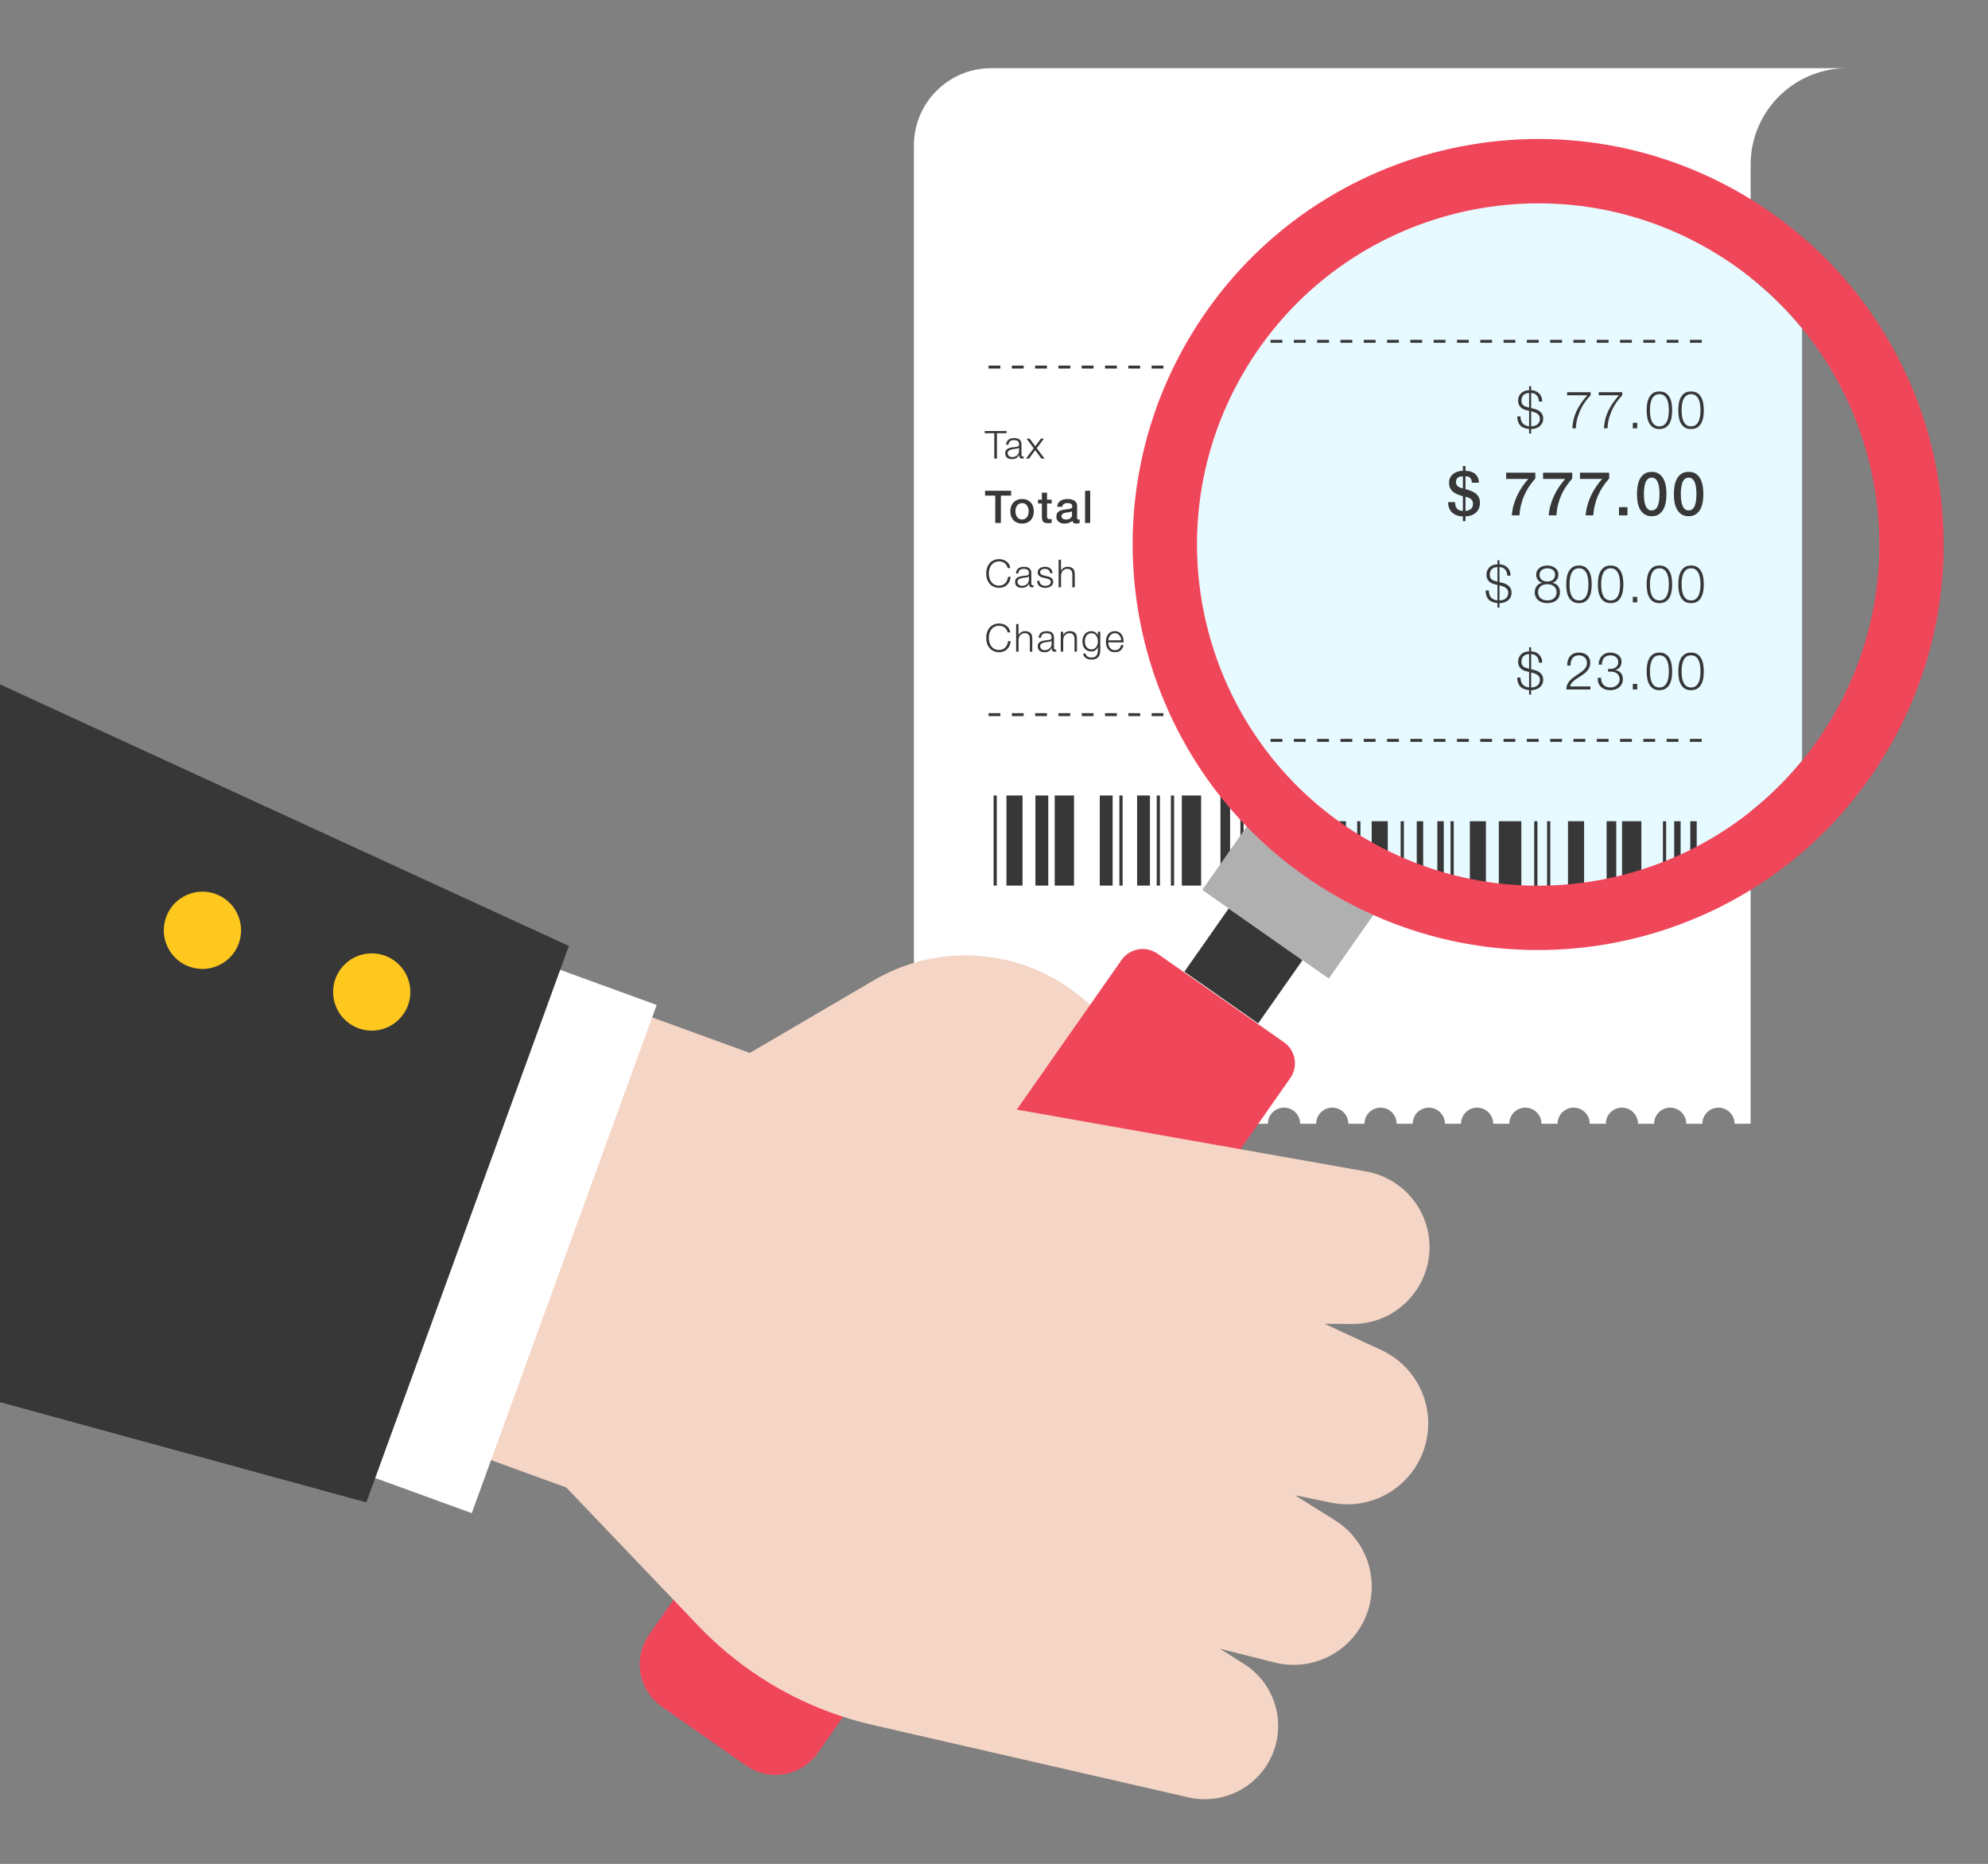
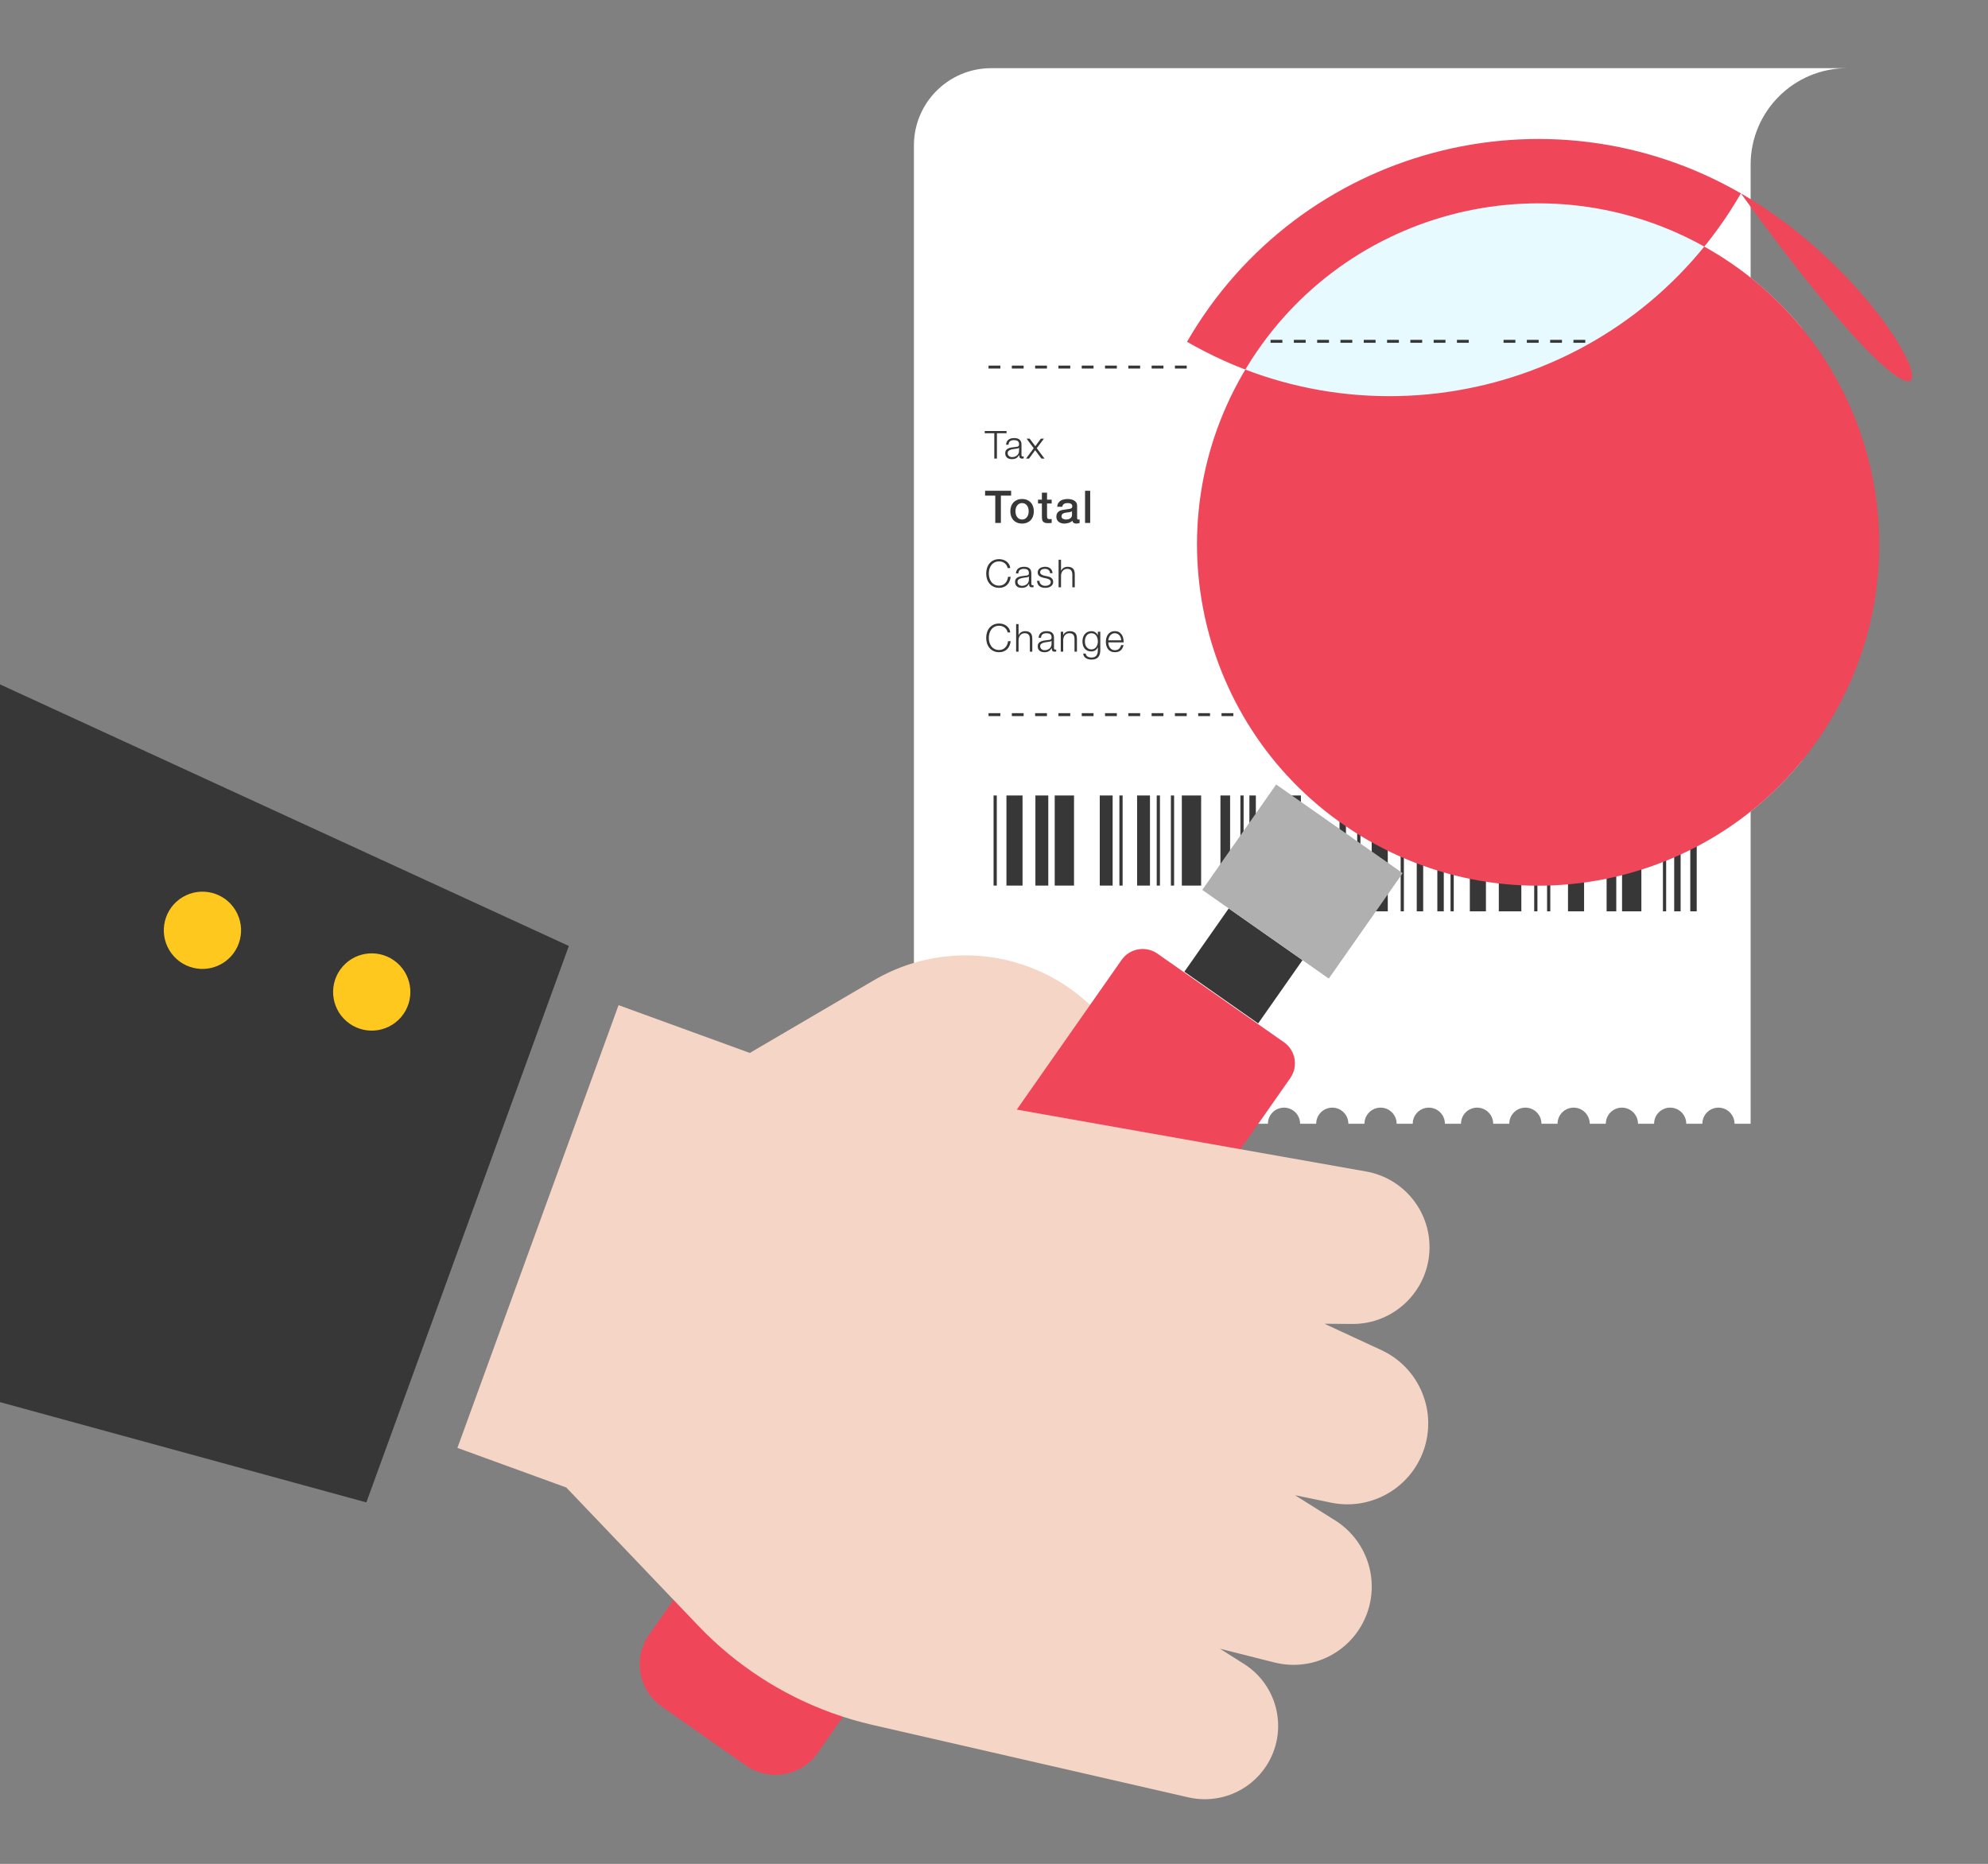
<svg xmlns="http://www.w3.org/2000/svg" id="Layer_1" x="0px" y="0px" viewBox="0 0 1544.414 1447.966" style="enable-background:new 0 0 1544.414 1447.966;" xml:space="preserve">
  <rect x="0" y="0" width="1544.414" height="1447.966" fill="#808080" stroke="none" />
  <style type="text/css">	.st0{fill:#FFFFFF;}	.st1{fill:#E6FAFF;}	.st2{fill:#373737;}	.st3{fill:#F5D5C5;}	.st4{fill:#F0465A;}	.st5{fill:#B0B0B0;}	.st6{fill:#FFC81F;}</style>
  <g>
    <g>
      <path class="st0" d="M1434.998,52.966l-664.999,0.001c-33.137,0-60,26.863-60,60   l0.002,759.998h12.5c0-6.904,5.597-12.5,12.5-12.5c6.903,0,12.5,5.596,12.5,12.5h12.5   c0-6.904,5.597-12.5,12.5-12.5c6.903,0,12.5,5.596,12.5,12.5h12.5c0-6.904,5.597-12.5,12.5-12.5   c6.903,0,12.5,5.596,12.5,12.5h12.5c0-6.904,5.597-12.5,12.5-12.5c6.903,0,12.5,5.596,12.5,12.5   l12.5-0c0-0.755,0.067-1.495,0.195-2.213   c1.026-5.746,5.979-10.13,11.982-10.283c0.107-0.002,0.215-0.004,0.322-0.004   c6.903,0,12.5,5.596,12.5,12.5h12.5c0-6.904,5.597-12.5,12.5-12.5c6.903,0,12.5,5.596,12.5,12.5h12.5   c0-6.904,5.597-12.5,12.5-12.5c6.148,0,11.26,4.439,12.305,10.287   c0.018,0.103,0.035,0.206,0.052,0.309c0.078,0.518,0.126,1.045,0.14,1.581   c0.003,0.107,0.004,0.215,0.004,0.323h12.5c0-6.904,5.597-12.5,12.5-12.5   c6.903,0,12.5,5.596,12.5,12.5l12.5-0c0-6.903,5.597-12.5,12.5-12.5   c6.903,0,12.5,5.597,12.5,12.5h12.5c0-6.903,5.597-12.5,12.5-12.5c6.903,0,12.5,5.596,12.5,12.5h12.5   c0-6.904,5.597-12.5,12.5-12.5c6.903,0,12.5,5.596,12.5,12.499h12.5   c0-6.903,5.597-12.499,12.5-12.499c6.903,0,12.499,5.596,12.499,12.499h12.5   c0-6.903,5.597-12.499,12.5-12.499c6.903,0,12.5,5.596,12.5,12.499h12.5   c0-6.904,5.597-12.499,12.5-12.499c6.903,0,12.5,5.596,12.5,12.499h12.5   c0-6.904,5.597-12.499,12.5-12.499c6.903,0,12.5,5.596,12.5,12.499h12.5   c0-6.904,5.597-12.499,12.5-12.499c6.903,0,12.5,5.596,12.5,12.499h12.5   c0-6.903,5.597-12.499,12.5-12.499c6.903,0,12.5,5.596,12.5,12.499h12.5l-0.003-744.996   C1359.996,86.545,1393.577,52.966,1434.998,52.966z" />
    </g>
    <g>
      <path class="st1" d="M1365.289,220.014c-112.111-94.074-279.258-79.45-373.331,32.662   c-94.073,112.113-79.45,279.259,32.662,373.332s279.259,79.45,373.332-32.662   c0.688-0.821,1.371-1.644,2.048-2.471V255.072   C1389.724,242.554,1378.147,230.803,1365.289,220.014z" />
    </g>
    <g>
      <g>
        <rect x="767.961" y="284.015" class="st2" width="9.179" height="2.28" />
      </g>
      <g>
        <rect x="786.06" y="284.015" class="st2" width="9.179" height="2.28" />
      </g>
      <g>
        <rect x="804.161" y="284.015" class="st2" width="9.179" height="2.28" />
      </g>
      <g>
        <rect x="822.261" y="284.015" class="st2" width="9.179" height="2.28" />
      </g>
      <g>
        <rect x="840.361" y="284.015" class="st2" width="9.179" height="2.28" />
      </g>
      <g>
        <rect x="858.461" y="284.015" class="st2" width="9.179" height="2.28" />
      </g>
      <g>
        <rect x="876.562" y="284.015" class="st2" width="9.179" height="2.28" />
      </g>
      <g>
        <rect x="894.661" y="284.015" class="st2" width="9.179" height="2.28" />
      </g>
      <g>
        <rect x="912.762" y="284.015" class="st2" width="9.179" height="2.28" />
      </g>
      <g>
        <rect x="987.062" y="264.015" class="st2" width="9.179" height="2.28" />
      </g>
      <g>
        <rect x="1005.162" y="264.015" class="st2" width="9.179" height="2.28" />
      </g>
      <g>
        <rect x="1023.262" y="264.015" class="st2" width="9.179" height="2.28" />
      </g>
      <g>
        <rect x="1041.362" y="264.015" class="st2" width="9.179" height="2.28" />
      </g>
      <g>
        <rect x="1059.462" y="264.015" class="st2" width="9.179" height="2.28" />
      </g>
      <g>
        <rect x="1077.562" y="264.015" class="st2" width="9.179" height="2.28" />
      </g>
      <g>
        <rect x="1095.662" y="264.015" class="st2" width="9.179" height="2.28" />
      </g>
      <g>
        <rect x="1113.762" y="264.015" class="st2" width="9.179" height="2.28" />
      </g>
      <g>
        <rect x="1131.862" y="264.015" class="st2" width="9.179" height="2.28" />
      </g>
      <g>
-         <rect x="1149.962" y="264.015" class="st2" width="9.179" height="2.28" />
-       </g>
+         </g>
      <g>
        <rect x="1168.062" y="264.015" class="st2" width="9.179" height="2.28" />
      </g>
      <g>
        <rect x="1186.162" y="264.015" class="st2" width="9.179" height="2.28" />
      </g>
      <g>
        <rect x="1204.263" y="264.015" class="st2" width="9.179" height="2.28" />
      </g>
      <g>
        <rect x="1222.362" y="264.015" class="st2" width="9.179" height="2.28" />
      </g>
      <g>
        <rect x="1240.463" y="264.015" class="st2" width="9.179" height="2.28" />
      </g>
      <g>
        <rect x="1258.562" y="264.015" class="st2" width="9.179" height="2.28" />
      </g>
      <g>
        <rect x="1276.662" y="264.015" class="st2" width="9.179" height="2.28" />
      </g>
      <g>
        <rect x="1294.763" y="264.015" class="st2" width="9.179" height="2.28" />
      </g>
      <g>
        <rect x="1312.862" y="264.015" class="st2" width="9.179" height="2.28" />
      </g>
    </g>
    <g>
      <path class="st2" d="M781.935,439.1c-0.41-0.649-0.91-1.194-1.5-1.635   c-0.59-0.439-1.24-0.774-1.95-1.005c-0.71-0.23-1.455-0.345-2.235-0.345   c-1.42,0-2.64,0.27-3.66,0.811c-1.019,0.539-1.854,1.255-2.504,2.145   c-0.65,0.891-1.131,1.895-1.44,3.015c-0.31,1.12-0.465,2.27-0.465,3.45   c0,1.16,0.154,2.305,0.465,3.436c0.31,1.129,0.79,2.14,1.44,3.029   c0.65,0.891,1.484,1.605,2.504,2.144c1.021,0.541,2.24,0.811,3.66,0.811   c1,0,1.9-0.18,2.701-0.54c0.799-0.36,1.488-0.85,2.069-1.47   c0.579-0.62,1.05-1.346,1.41-2.176c0.36-0.829,0.589-1.725,0.69-2.685   h2.039c-0.14,1.32-0.449,2.511-0.93,3.57   c-0.481,1.06-1.1,1.96-1.859,2.7c-0.761,0.74-1.656,1.31-2.686,1.709   c-1.03,0.4-2.176,0.601-3.435,0.601c-1.68,0-3.154-0.306-4.424-0.915   c-1.271-0.609-2.326-1.425-3.166-2.445c-0.84-1.02-1.47-2.199-1.89-3.539   c-0.42-1.34-0.63-2.75-0.63-4.23s0.21-2.89,0.63-4.23   c0.42-1.34,1.05-2.524,1.89-3.555c0.84-1.029,1.894-1.85,3.166-2.46   c1.27-0.61,2.744-0.915,4.424-0.915c1.021,0,2.016,0.15,2.985,0.45   c0.97,0.3,1.85,0.745,2.64,1.335c0.791,0.59,1.45,1.315,1.981,2.175   c0.529,0.86,0.865,1.851,1.005,2.97h-2.04   C782.641,440.486,782.346,439.751,781.935,439.1z" />
      <path class="st2" d="M789.81,443.166c0.319-0.66,0.754-1.2,1.305-1.62   c0.55-0.42,1.195-0.729,1.936-0.93c0.739-0.199,1.56-0.301,2.459-0.301   c0.68,0,1.36,0.066,2.041,0.195c0.68,0.131,1.289,0.375,1.829,0.735   c0.54,0.36,0.979,0.865,1.32,1.515c0.34,0.65,0.51,1.496,0.51,2.535   v8.221c0,0.76,0.37,1.14,1.11,1.14c0.22,0,0.42-0.04,0.6-0.12v1.59   c-0.221,0.041-0.415,0.07-0.585,0.09c-0.17,0.021-0.386,0.03-0.646,0.03   c-0.479,0-0.865-0.065-1.154-0.194c-0.29-0.131-0.516-0.315-0.675-0.556   c-0.161-0.24-0.266-0.524-0.315-0.854c-0.05-0.33-0.074-0.695-0.074-1.096   h-0.06c-0.34,0.5-0.686,0.945-1.035,1.335c-0.35,0.39-0.74,0.716-1.17,0.976   c-0.43,0.26-0.92,0.459-1.47,0.6c-0.551,0.14-1.206,0.21-1.966,0.21   c-0.719,0-1.394-0.085-2.024-0.255c-0.63-0.17-1.181-0.439-1.649-0.811   c-0.471-0.369-0.841-0.84-1.11-1.41c-0.271-0.569-0.405-1.244-0.405-2.024   c0-1.08,0.24-1.925,0.721-2.535c0.479-0.609,1.114-1.075,1.904-1.395   c0.79-0.319,1.68-0.545,2.67-0.675c0.99-0.131,1.995-0.256,3.016-0.375   c0.399-0.04,0.75-0.09,1.049-0.15c0.301-0.061,0.551-0.165,0.75-0.314   c0.2-0.15,0.355-0.355,0.466-0.615c0.109-0.26,0.165-0.601,0.165-1.02   c0-0.64-0.106-1.165-0.315-1.575c-0.21-0.409-0.5-0.734-0.87-0.975   c-0.37-0.24-0.8-0.405-1.289-0.495c-0.49-0.09-1.016-0.135-1.576-0.135   c-1.199,0-2.18,0.284-2.939,0.854c-0.76,0.57-1.16,1.485-1.2,2.745h-1.89   C789.301,444.606,789.49,443.826,789.81,443.166z M799.26,447.786   c-0.119,0.221-0.35,0.38-0.69,0.48c-0.34,0.1-0.641,0.17-0.9,0.209   c-0.8,0.141-1.625,0.266-2.475,0.375c-0.851,0.111-1.625,0.275-2.325,0.496   c-0.7,0.22-1.274,0.535-1.726,0.944c-0.449,0.41-0.674,0.995-0.674,1.755   c0,0.48,0.094,0.905,0.284,1.275c0.19,0.37,0.445,0.689,0.765,0.96   c0.32,0.271,0.691,0.476,1.11,0.614c0.421,0.141,0.851,0.211,1.29,0.211   c0.721,0,1.41-0.109,2.07-0.33c0.66-0.221,1.234-0.54,1.725-0.961   c0.49-0.42,0.88-0.93,1.17-1.529c0.29-0.6,0.435-1.279,0.435-2.04   v-2.46H799.26z" />
      <path class="st2" d="M815.4,443.781c-0.221-0.431-0.516-0.784-0.885-1.065   c-0.371-0.279-0.795-0.484-1.275-0.615c-0.48-0.129-0.99-0.194-1.529-0.194   c-0.42,0-0.846,0.045-1.275,0.135c-0.431,0.09-0.825,0.24-1.185,0.45   c-0.359,0.21-0.65,0.484-0.869,0.824c-0.221,0.341-0.33,0.761-0.33,1.261   c0,0.42,0.104,0.775,0.314,1.065c0.21,0.289,0.475,0.535,0.795,0.734   c0.32,0.2,0.67,0.365,1.051,0.495c0.379,0.13,0.73,0.235,1.049,0.315   l2.52,0.569c0.54,0.081,1.075,0.226,1.605,0.435   c0.53,0.211,1,0.486,1.41,0.826c0.41,0.34,0.745,0.76,1.006,1.26   c0.26,0.5,0.39,1.09,0.39,1.77c0,0.84-0.19,1.556-0.569,2.145   c-0.381,0.591-0.866,1.07-1.455,1.44c-0.591,0.37-1.256,0.635-1.996,0.796   c-0.74,0.159-1.47,0.239-2.189,0.239c-1.82,0-3.295-0.43-4.425-1.29   c-1.13-0.859-1.775-2.24-1.935-4.14h1.889   c0.08,1.28,0.545,2.245,1.395,2.895c0.851,0.65,1.905,0.976,3.165,0.976   c0.46,0,0.935-0.05,1.426-0.15c0.489-0.1,0.944-0.27,1.364-0.51   c0.42-0.24,0.765-0.545,1.035-0.915c0.271-0.37,0.405-0.825,0.405-1.365   c0-0.46-0.096-0.845-0.285-1.155c-0.19-0.309-0.445-0.57-0.766-0.779   c-0.32-0.211-0.685-0.385-1.095-0.525c-0.41-0.14-0.825-0.26-1.245-0.359   l-2.43-0.541c-0.62-0.159-1.191-0.345-1.71-0.555   c-0.521-0.21-0.976-0.47-1.365-0.779c-0.39-0.311-0.694-0.69-0.915-1.141   s-0.33-1.005-0.33-1.665c0-0.78,0.176-1.45,0.525-2.01   c0.35-0.56,0.805-1.01,1.365-1.351c0.56-0.34,1.185-0.59,1.875-0.75   c0.689-0.159,1.375-0.24,2.055-0.24c0.779,0,1.505,0.102,2.175,0.301   c0.67,0.2,1.261,0.51,1.771,0.93c0.51,0.42,0.914,0.94,1.215,1.56   c0.3,0.619,0.47,1.35,0.51,2.19h-1.891   C815.74,444.716,815.62,444.212,815.4,443.781z" />
      <path class="st2" d="M824.279,434.826v8.61h0.06c0.359-0.94,1-1.695,1.92-2.266   c0.92-0.57,1.93-0.855,3.029-0.855c1.08,0,1.985,0.141,2.715,0.421   c0.73,0.28,1.315,0.675,1.756,1.185c0.439,0.51,0.75,1.136,0.93,1.875   c0.18,0.74,0.269,1.57,0.269,2.49v9.96h-1.889v-9.66   c0-0.659-0.06-1.274-0.181-1.845c-0.12-0.57-0.33-1.064-0.63-1.485   c-0.301-0.42-0.705-0.75-1.215-0.989c-0.51-0.24-1.146-0.36-1.905-0.36   c-0.761,0-1.435,0.135-2.024,0.405c-0.591,0.27-1.091,0.64-1.5,1.109   c-0.41,0.471-0.73,1.03-0.961,1.68c-0.23,0.65-0.355,1.355-0.375,2.115   v9.03h-1.89v-21.42H824.279z" />
    </g>
    <g>
      <path class="st2" d="M1158.393,464.179c1.149,1.257,2.793,2.008,4.93,2.251v-12.009   c-1.136-0.243-2.225-0.534-3.266-0.872c-1.042-0.338-1.947-0.812-2.719-1.42   c-0.771-0.609-1.386-1.38-1.846-2.312c-0.46-0.934-0.689-2.104-0.689-3.51   c0-1.217,0.223-2.312,0.669-3.286c0.446-0.974,1.055-1.806,1.826-2.495   c0.771-0.69,1.677-1.218,2.718-1.583c1.041-0.364,2.144-0.547,3.307-0.547   v-3.165h1.582v3.165c1.19,0,2.306,0.209,3.348,0.629   c1.041,0.419,1.961,1.014,2.759,1.785c0.798,0.771,1.42,1.697,1.866,2.778   c0.446,1.082,0.655,2.286,0.629,3.611h-2.556   c-0.027-2.028-0.596-3.645-1.704-4.849c-1.109-1.203-2.557-1.805-4.342-1.805   v11.684c1.163,0.243,2.306,0.541,3.429,0.892   c1.122,0.353,2.123,0.839,3.002,1.461c0.879,0.623,1.589,1.399,2.13,2.333   c0.541,0.933,0.812,2.116,0.812,3.55c0,1.326-0.264,2.495-0.791,3.51   c-0.527,1.014-1.23,1.859-2.109,2.535c-0.88,0.677-1.881,1.184-3.003,1.522   c-1.122,0.338-2.278,0.508-3.469,0.508v3.448h-1.582v-3.489   c-3.164-0.298-5.471-1.23-6.917-2.8c-1.447-1.568-2.226-3.895-2.333-6.978   h2.556C1156.654,461.102,1157.243,462.922,1158.393,464.179z M1161.03,440.891   c-0.717,0.229-1.353,0.588-1.907,1.075c-0.555,0.486-0.987,1.115-1.298,1.886   c-0.312,0.772-0.467,1.685-0.467,2.739c0,0.947,0.169,1.718,0.507,2.312   s0.784,1.082,1.339,1.46c0.555,0.38,1.19,0.677,1.907,0.893   c0.716,0.217,1.453,0.42,2.211,0.609v-11.319   C1162.511,440.547,1161.746,440.662,1161.03,440.891z M1167.42,466.106   c0.812-0.216,1.535-0.568,2.171-1.055c0.635-0.487,1.149-1.102,1.542-1.847   c0.392-0.743,0.588-1.643,0.588-2.697c0-0.974-0.21-1.785-0.629-2.435   c-0.42-0.649-0.953-1.183-1.603-1.602c-0.649-0.419-1.38-0.764-2.19-1.034   c-0.812-0.271-1.61-0.501-2.395-0.69v11.685   C1165.77,466.43,1166.608,466.323,1167.42,466.106z" />
      <path class="st2" d="M1209.452,450.384c-0.812,1.096-1.947,1.86-3.408,2.292v0.082   c1.866,0.379,3.3,1.196,4.301,2.454c1,1.258,1.501,2.86,1.501,4.808   c0,1.435-0.258,2.685-0.771,3.753c-0.515,1.069-1.218,1.954-2.11,2.657   c-0.893,0.704-1.927,1.231-3.104,1.583c-1.177,0.35-2.441,0.527-3.793,0.527   c-1.326,0-2.584-0.177-3.773-0.527c-1.19-0.352-2.231-0.879-3.124-1.583   c-0.893-0.703-1.597-1.588-2.109-2.657c-0.515-1.068-0.771-2.318-0.771-3.753   c0.054-1.866,0.581-3.462,1.582-4.787s2.395-2.15,4.18-2.475v-0.082   c-1.488-0.459-2.631-1.223-3.429-2.292c-0.798-1.068-1.197-2.387-1.197-3.955   c0-1.218,0.25-2.272,0.751-3.165c0.5-0.892,1.156-1.629,1.968-2.211   c0.812-0.581,1.73-1.015,2.759-1.299c1.027-0.283,2.069-0.426,3.124-0.426   s2.096,0.143,3.124,0.426c1.027,0.284,1.954,0.718,2.779,1.299   c0.824,0.582,1.487,1.318,1.988,2.211c0.5,0.893,0.75,1.947,0.75,3.165   C1210.669,447.97,1210.264,449.289,1209.452,450.384z M1204.888,466.046   c0.879-0.257,1.643-0.649,2.292-1.177c0.649-0.527,1.163-1.197,1.542-2.009   c0.378-0.811,0.568-1.758,0.568-2.84c0-1.027-0.197-1.927-0.589-2.698   c-0.393-0.771-0.92-1.42-1.582-1.947c-0.663-0.527-1.434-0.919-2.312-1.177   c-0.88-0.256-1.792-0.371-2.738-0.345c-0.975-0.026-1.901,0.081-2.779,0.325   c-0.88,0.243-1.644,0.629-2.293,1.156c-0.648,0.527-1.17,1.184-1.562,1.968   c-0.393,0.784-0.588,1.69-0.588,2.718c0,1.055,0.188,1.988,0.567,2.8   c0.379,0.812,0.893,1.48,1.542,2.008c0.649,0.527,1.413,0.927,2.292,1.197   s1.819,0.405,2.82,0.405C1203.068,466.43,1204.009,466.302,1204.888,466.046z    M1204.34,451.439c0.73-0.202,1.372-0.521,1.927-0.953   c0.555-0.433,1.001-0.987,1.339-1.663c0.338-0.676,0.508-1.475,0.508-2.393   c0-0.812-0.156-1.528-0.467-2.15c-0.312-0.622-0.737-1.137-1.278-1.542   c-0.541-0.406-1.176-0.717-1.906-0.934c-0.73-0.216-1.528-0.324-2.394-0.324   c-0.785,0-1.542,0.108-2.272,0.324c-0.73,0.217-1.38,0.527-1.947,0.934   c-0.568,0.405-1.021,0.92-1.359,1.542c-0.339,0.622-0.507,1.339-0.507,2.15   c0,0.946,0.176,1.758,0.527,2.434c0.351,0.677,0.812,1.231,1.379,1.664   c0.568,0.433,1.218,0.744,1.948,0.933c0.729,0.189,1.474,0.27,2.231,0.243   C1202.853,451.73,1203.609,451.642,1204.34,451.439z" />
      <path class="st2" d="M1231.705,440.688c1.284,0.906,2.285,2.062,3.002,3.469   c0.717,1.406,1.203,2.976,1.461,4.706c0.257,1.731,0.386,3.422,0.386,5.071   c0,1.678-0.129,3.382-0.386,5.112c-0.258,1.731-0.744,3.301-1.461,4.706   c-0.717,1.407-1.718,2.557-3.002,3.449c-1.285,0.893-2.969,1.339-5.051,1.339   c-2.057,0-3.733-0.446-5.031-1.339c-1.298-0.892-2.307-2.042-3.022-3.449   c-0.717-1.405-1.204-2.975-1.461-4.706c-0.257-1.73-0.385-3.421-0.385-5.071   c0-1.677,0.128-3.381,0.385-5.112c0.257-1.73,0.744-3.3,1.461-4.706   c0.716-1.406,1.725-2.562,3.022-3.469c1.298-0.906,2.975-1.359,5.031-1.359   C1228.736,439.329,1230.42,439.782,1231.705,440.688z M1222.759,442.737   c-0.974,0.839-1.711,1.88-2.211,3.124c-0.501,1.244-0.832,2.597-0.994,4.057   c-0.162,1.461-0.243,2.8-0.243,4.017c0,1.245,0.081,2.591,0.243,4.037   c0.162,1.447,0.493,2.8,0.994,4.058c0.5,1.258,1.237,2.306,2.211,3.143   c0.974,0.839,2.272,1.258,3.896,1.258c1.622,0,2.921-0.419,3.895-1.258   c0.974-0.838,1.71-1.886,2.211-3.143c0.5-1.258,0.832-2.61,0.994-4.058   c0.162-1.446,0.243-2.792,0.243-4.037c0-1.217-0.081-2.556-0.243-4.017   c-0.162-1.46-0.494-2.812-0.994-4.057c-0.501-1.244-1.237-2.285-2.211-3.124   c-0.974-0.838-2.272-1.258-3.895-1.258   C1225.031,441.479,1223.732,441.899,1222.759,442.737z" />
      <path class="st2" d="M1256.292,440.688c1.284,0.906,2.285,2.062,3.002,3.469   c0.717,1.406,1.203,2.976,1.461,4.706c0.257,1.731,0.386,3.422,0.386,5.071   c0,1.678-0.129,3.382-0.386,5.112c-0.258,1.731-0.744,3.301-1.461,4.706   c-0.717,1.407-1.718,2.557-3.002,3.449c-1.285,0.893-2.969,1.339-5.051,1.339   c-2.057,0-3.733-0.446-5.031-1.339c-1.298-0.892-2.307-2.042-3.022-3.449   c-0.717-1.405-1.204-2.975-1.461-4.706c-0.257-1.73-0.385-3.421-0.385-5.071   c0-1.677,0.128-3.381,0.385-5.112c0.257-1.73,0.744-3.3,1.461-4.706   c0.716-1.406,1.725-2.562,3.022-3.469c1.298-0.906,2.975-1.359,5.031-1.359   C1253.323,439.329,1255.007,439.782,1256.292,440.688z M1247.346,442.737   c-0.974,0.839-1.711,1.88-2.211,3.124c-0.501,1.244-0.832,2.597-0.994,4.057   c-0.162,1.461-0.243,2.8-0.243,4.017c0,1.245,0.081,2.591,0.243,4.037   c0.162,1.447,0.493,2.8,0.994,4.058c0.5,1.258,1.237,2.306,2.211,3.143   c0.974,0.839,2.272,1.258,3.896,1.258c1.622,0,2.921-0.419,3.895-1.258   c0.974-0.838,1.71-1.886,2.211-3.143c0.5-1.258,0.832-2.61,0.994-4.058   c0.162-1.446,0.243-2.792,0.243-4.037c0-1.217-0.081-2.556-0.243-4.017   c-0.162-1.46-0.494-2.812-0.994-4.057c-0.501-1.244-1.237-2.285-2.211-3.124   c-0.974-0.838-2.272-1.258-3.895-1.258   C1249.618,441.479,1248.319,441.899,1247.346,442.737z" />
      <path class="st2" d="M1268.483,463.672h3.408v4.301h-3.408V463.672z" />
      <path class="st2" d="M1294.186,440.688c1.284,0.906,2.285,2.062,3.002,3.469   c0.717,1.406,1.203,2.976,1.461,4.706c0.257,1.731,0.386,3.422,0.386,5.071   c0,1.678-0.129,3.382-0.386,5.112c-0.258,1.731-0.744,3.301-1.461,4.706   c-0.717,1.407-1.718,2.557-3.002,3.449c-1.285,0.893-2.969,1.339-5.051,1.339   c-2.057,0-3.733-0.446-5.031-1.339c-1.298-0.892-2.307-2.042-3.022-3.449   c-0.717-1.405-1.204-2.975-1.461-4.706c-0.257-1.73-0.385-3.421-0.385-5.071   c0-1.677,0.128-3.381,0.385-5.112c0.257-1.73,0.744-3.3,1.461-4.706   c0.716-1.406,1.725-2.562,3.022-3.469c1.298-0.906,2.975-1.359,5.031-1.359   C1291.217,439.329,1292.9,439.782,1294.186,440.688z M1285.239,442.737   c-0.974,0.839-1.711,1.88-2.211,3.124c-0.501,1.244-0.832,2.597-0.994,4.057   c-0.162,1.461-0.243,2.8-0.243,4.017c0,1.245,0.081,2.591,0.243,4.037   c0.162,1.447,0.493,2.8,0.994,4.058c0.5,1.258,1.237,2.306,2.211,3.143   c0.974,0.839,2.272,1.258,3.896,1.258c1.622,0,2.921-0.419,3.895-1.258   c0.974-0.838,1.71-1.886,2.211-3.143c0.5-1.258,0.832-2.61,0.994-4.058   c0.162-1.446,0.243-2.792,0.243-4.037c0-1.217-0.081-2.556-0.243-4.017   c-0.162-1.46-0.494-2.812-0.994-4.057c-0.501-1.244-1.237-2.285-2.211-3.124   c-0.974-0.838-2.272-1.258-3.895-1.258   C1287.512,441.479,1286.213,441.899,1285.239,442.737z" />
      <path class="st2" d="M1318.771,440.688c1.284,0.906,2.285,2.062,3.002,3.469   c0.717,1.406,1.203,2.976,1.461,4.706c0.257,1.731,0.386,3.422,0.386,5.071   c0,1.678-0.129,3.382-0.386,5.112c-0.258,1.731-0.744,3.301-1.461,4.706   c-0.717,1.407-1.718,2.557-3.002,3.449c-1.285,0.893-2.969,1.339-5.051,1.339   c-2.057,0-3.733-0.446-5.031-1.339c-1.298-0.892-2.307-2.042-3.022-3.449   c-0.717-1.405-1.204-2.975-1.461-4.706c-0.257-1.73-0.385-3.421-0.385-5.071   c0-1.677,0.128-3.381,0.385-5.112c0.257-1.73,0.744-3.3,1.461-4.706   c0.716-1.406,1.725-2.562,3.022-3.469c1.298-0.906,2.975-1.359,5.031-1.359   C1315.803,439.329,1317.486,439.782,1318.771,440.688z M1309.825,442.737   c-0.974,0.839-1.711,1.88-2.211,3.124c-0.501,1.244-0.832,2.597-0.994,4.057   c-0.162,1.461-0.243,2.8-0.243,4.017c0,1.245,0.081,2.591,0.243,4.037   c0.162,1.447,0.493,2.8,0.994,4.058c0.5,1.258,1.237,2.306,2.211,3.143   c0.974,0.839,2.272,1.258,3.896,1.258c1.622,0,2.921-0.419,3.895-1.258   c0.974-0.838,1.71-1.886,2.211-3.143c0.5-1.258,0.832-2.61,0.994-4.058   c0.162-1.446,0.243-2.792,0.243-4.037c0-1.217-0.081-2.556-0.243-4.017   c-0.162-1.46-0.494-2.812-0.994-4.057c-0.501-1.244-1.237-2.285-2.211-3.124   c-0.974-0.838-2.272-1.258-3.895-1.258   C1312.098,441.479,1310.799,441.899,1309.825,442.737z" />
    </g>
    <g>
      <path class="st2" d="M765.28,381.256h20.23v3.78h-7.944v21.21h-4.375v-21.21h-7.91   V381.256z" />
      <path class="st2" d="M794.016,406.736c-1.447,0-2.736-0.239-3.868-0.718   c-1.132-0.479-2.089-1.138-2.87-1.978c-0.781-0.84-1.377-1.843-1.785-3.01   s-0.612-2.45-0.612-3.851c0-1.376,0.204-2.647,0.612-3.814   c0.408-1.166,1.004-2.17,1.785-3.01c0.781-0.84,1.738-1.5,2.87-1.978   c1.132-0.478,2.421-0.717,3.868-0.717c1.445,0,2.734,0.239,3.867,0.717   c1.131,0.478,2.088,1.139,2.869,1.978c0.782,0.84,1.377,1.844,1.785,3.01   c0.408,1.167,0.613,2.439,0.613,3.814c0,1.4-0.205,2.684-0.613,3.851   s-1.003,2.17-1.785,3.01c-0.781,0.84-1.738,1.499-2.869,1.978   C796.75,406.497,795.461,406.736,794.016,406.736z M794.016,403.586   c0.886,0,1.656-0.187,2.31-0.56c0.653-0.373,1.19-0.863,1.61-1.471   c0.42-0.605,0.729-1.289,0.928-2.047c0.197-0.758,0.297-1.534,0.297-2.328   c0-0.77-0.1-1.539-0.297-2.31c-0.199-0.771-0.508-1.452-0.928-2.048   c-0.42-0.595-0.957-1.078-1.61-1.452c-0.653-0.373-1.424-0.56-2.31-0.56   c-0.888,0-1.658,0.186-2.311,0.56c-0.653,0.374-1.189,0.857-1.609,1.452   c-0.42,0.596-0.731,1.277-0.928,2.048c-0.199,0.771-0.298,1.54-0.298,2.31   c0,0.794,0.099,1.57,0.298,2.328c0.197,0.758,0.508,1.441,0.928,2.047   c0.42,0.607,0.956,1.098,1.609,1.471   C792.357,403.399,793.128,403.586,794.016,403.586z" />
      <path class="st2" d="M806.404,388.151h3.011v-5.426h3.989v5.426h3.606v2.975h-3.606   v9.66c0,0.42,0.018,0.782,0.053,1.085c0.035,0.304,0.117,0.56,0.246,0.771   c0.127,0.209,0.32,0.367,0.576,0.473c0.258,0.104,0.607,0.156,1.051,0.156   c0.279,0,0.561-0.005,0.84-0.018c0.28-0.011,0.561-0.052,0.84-0.122v3.08   c-0.443,0.047-0.875,0.093-1.295,0.14c-0.42,0.047-0.852,0.07-1.295,0.07   c-1.05,0-1.897-0.1-2.537-0.297c-0.643-0.198-1.145-0.49-1.506-0.875   c-0.361-0.385-0.607-0.869-0.734-1.453c-0.129-0.583-0.205-1.248-0.228-1.994   v-10.676h-3.011V388.151z" />
      <path class="st2" d="M836.785,402.221c0,0.489,0.063,0.84,0.191,1.049   c0.129,0.211,0.38,0.315,0.754,0.315c0.115,0,0.256,0,0.42,0   c0.162,0,0.35-0.022,0.56-0.069v2.765c-0.14,0.046-0.321,0.099-0.542,0.157   c-0.223,0.059-0.45,0.11-0.684,0.158c-0.232,0.046-0.467,0.081-0.699,0.105   c-0.234,0.022-0.433,0.035-0.596,0.035c-0.817,0-1.493-0.163-2.029-0.49   c-0.537-0.327-0.887-0.897-1.051-1.715c-0.793,0.771-1.768,1.33-2.922,1.68   c-1.155,0.351-2.269,0.525-3.343,0.525c-0.817,0-1.599-0.111-2.345-0.333   c-0.747-0.221-1.406-0.548-1.977-0.979c-0.572-0.432-1.027-0.98-1.365-1.646   c-0.339-0.664-0.507-1.44-0.507-2.327c0-1.12,0.203-2.03,0.611-2.73   c0.408-0.701,0.945-1.248,1.61-1.645c0.665-0.397,1.411-0.683,2.24-0.858   c0.828-0.175,1.663-0.31,2.503-0.403c0.723-0.139,1.411-0.238,2.065-0.297   c0.652-0.059,1.231-0.157,1.732-0.297c0.502-0.141,0.898-0.355,1.19-0.648   c0.292-0.291,0.438-0.728,0.438-1.312c0-0.513-0.121-0.933-0.367-1.26   c-0.244-0.326-0.549-0.577-0.91-0.752c-0.361-0.176-0.764-0.292-1.207-0.351   c-0.443-0.058-0.863-0.087-1.26-0.087c-1.12,0-2.042,0.232-2.766,0.699   c-0.723,0.467-1.131,1.191-1.225,2.17h-3.99   c0.07-1.166,0.35-2.135,0.84-2.904c0.49-0.771,1.114-1.389,1.873-1.855   c0.758-0.467,1.615-0.793,2.572-0.98c0.957-0.186,1.936-0.279,2.94-0.279   c0.887,0,1.762,0.094,2.625,0.279c0.863,0.188,1.64,0.49,2.328,0.91   c0.688,0.42,1.242,0.963,1.662,1.628c0.42,0.665,0.631,1.476,0.631,2.433   V402.221z M832.795,397.18c-0.607,0.397-1.354,0.637-2.24,0.718   c-0.887,0.082-1.773,0.204-2.66,0.368c-0.42,0.069-0.828,0.169-1.225,0.297   c-0.397,0.129-0.747,0.304-1.051,0.525c-0.303,0.222-0.542,0.514-0.717,0.875   c-0.176,0.361-0.263,0.799-0.263,1.312c0,0.443,0.128,0.816,0.386,1.119   c0.256,0.305,0.564,0.543,0.927,0.719c0.362,0.174,0.759,0.297,1.19,0.367   c0.432,0.07,0.822,0.105,1.172,0.105c0.443,0,0.922-0.058,1.435-0.175   c0.513-0.117,0.997-0.314,1.452-0.596c0.455-0.279,0.834-0.635,1.138-1.066   c0.303-0.432,0.455-0.963,0.455-1.593V397.18z" />
      <path class="st2" d="M842.945,381.256h3.989v24.99h-3.989V381.256z" />
    </g>
    <g>
      <path class="st2" d="M1130.411,390.081c-0.031,2.083,0.427,3.724,1.373,4.923   c0.946,1.199,2.509,1.83,4.687,1.893v-11.455   c-1.295-0.347-2.58-0.765-3.858-1.254c-1.277-0.489-2.43-1.12-3.455-1.894   c-1.025-0.772-1.854-1.743-2.485-2.911c-0.631-1.167-0.946-2.619-0.946-4.354   c0-1.515,0.291-2.848,0.876-4c0.583-1.151,1.372-2.113,2.366-2.887   c0.994-0.773,2.138-1.365,3.432-1.775c1.294-0.41,2.65-0.615,4.071-0.615   v-3.692h2.035v3.692c1.42,0,2.761,0.19,4.023,0.568   c1.262,0.378,2.358,0.946,3.289,1.703c0.931,0.758,1.673,1.721,2.225,2.888   c0.552,1.168,0.828,2.525,0.828,4.07h-5.396   c-0.063-1.608-0.481-2.84-1.254-3.691c-0.774-0.852-2.012-1.278-3.716-1.278   v9.987c1.42,0.379,2.808,0.821,4.165,1.325   c1.356,0.506,2.556,1.152,3.598,1.941c1.041,0.789,1.877,1.768,2.509,2.935   c0.631,1.168,0.946,2.603,0.946,4.307c0,1.768-0.292,3.307-0.876,4.615   c-0.584,1.309-1.381,2.398-2.39,3.267c-1.011,0.868-2.194,1.53-3.551,1.987   c-1.356,0.457-2.824,0.718-4.401,0.781v3.692h-2.035v-3.692   c-1.704-0.032-3.267-0.3-4.687-0.805c-1.42-0.505-2.635-1.223-3.645-2.153   c-1.011-0.931-1.791-2.075-2.343-3.432c-0.553-1.356-0.813-2.919-0.781-4.687   H1130.411z M1136.471,370.011c-1.704,0-3.022,0.355-3.953,1.065   c-0.931,0.71-1.396,1.901-1.396,3.573c0,0.758,0.157,1.404,0.473,1.94   c0.315,0.537,0.718,0.994,1.207,1.373c0.489,0.379,1.057,0.687,1.704,0.923   c0.646,0.237,1.302,0.435,1.965,0.592V370.011z M1138.506,396.897   c1.704-0.126,3.1-0.623,4.188-1.491c1.089-0.867,1.633-2.248,1.633-4.142   c0-0.883-0.165-1.625-0.496-2.225c-0.332-0.6-0.774-1.104-1.326-1.515   c-0.552-0.41-1.176-0.741-1.869-0.994c-0.694-0.252-1.404-0.474-2.13-0.663   V396.897z" />
      <path class="st2" d="M1170.076,367.219h22.673v4.496   c-1.735,1.957-3.313,3.984-4.733,6.082c-1.42,2.1-2.658,4.324-3.716,6.675   c-1.058,2.351-1.917,4.836-2.579,7.454c-0.663,2.62-1.105,5.429-1.325,8.426   h-5.917c0.189-2.619,0.639-5.207,1.349-7.763   c0.71-2.556,1.625-5.033,2.746-7.432c1.119-2.398,2.421-4.701,3.904-6.91   c1.483-2.209,3.077-4.275,4.781-6.201h-17.183V367.219z" />
      <path class="st2" d="M1198.761,367.219h22.673v4.496   c-1.735,1.957-3.313,3.984-4.733,6.082c-1.42,2.1-2.658,4.324-3.716,6.675   c-1.058,2.351-1.917,4.836-2.579,7.454c-0.663,2.62-1.105,5.429-1.325,8.426   h-5.917c0.189-2.619,0.639-5.207,1.349-7.763   c0.71-2.556,1.625-5.033,2.746-7.432c1.119-2.398,2.421-4.701,3.904-6.91   c1.483-2.209,3.077-4.275,4.781-6.201h-17.183V367.219z" />
      <path class="st2" d="M1227.444,367.219h22.673v4.496   c-1.735,1.957-3.313,3.984-4.733,6.082c-1.42,2.1-2.658,4.324-3.716,6.675   c-1.058,2.351-1.917,4.836-2.579,7.454c-0.663,2.62-1.105,5.429-1.325,8.426   h-5.917c0.189-2.619,0.639-5.207,1.349-7.763   c0.71-2.556,1.625-5.033,2.746-7.432c1.119-2.398,2.421-4.701,3.904-6.91   c1.483-2.209,3.077-4.275,4.781-6.201h-17.183V367.219z" />
      <path class="st2" d="M1257.737,393.963h6.58v6.39h-6.58V393.963z" />
      <path class="st2" d="M1283.155,366.556c2.367,0,4.3,0.544,5.799,1.633   c1.498,1.089,2.666,2.478,3.503,4.165c0.835,1.688,1.403,3.543,1.704,5.562   c0.299,2.02,0.449,3.976,0.449,5.869c0,1.894-0.15,3.85-0.449,5.869   c-0.301,2.02-0.869,3.874-1.704,5.561c-0.837,1.689-2.005,3.077-3.503,4.165   c-1.499,1.089-3.432,1.634-5.799,1.634c-2.366,0-4.3-0.545-5.798-1.634   c-1.499-1.088-2.667-2.477-3.503-4.165c-0.836-1.688-1.404-3.542-1.704-5.561   c-0.3-2.02-0.449-3.976-0.449-5.869c0-1.894,0.149-3.85,0.449-5.869   c0.3-2.02,0.868-3.874,1.704-5.562c0.836-1.688,2.004-3.076,3.503-4.165   C1278.855,367.1,1280.789,366.556,1283.155,366.556z M1283.155,396.518   c1.168,0,2.146-0.339,2.936-1.017c0.788-0.679,1.411-1.593,1.869-2.745   c0.457-1.151,0.781-2.501,0.971-4.047s0.284-3.188,0.284-4.923   c0-1.735-0.095-3.368-0.284-4.899c-0.189-1.53-0.514-2.879-0.971-4.047   c-0.458-1.167-1.081-2.09-1.869-2.768c-0.79-0.679-1.768-1.018-2.936-1.018   c-1.199,0-2.185,0.339-2.958,1.018s-1.389,1.602-1.846,2.768   c-0.458,1.168-0.781,2.517-0.971,4.047c-0.189,1.531-0.284,3.164-0.284,4.899   c0,1.735,0.095,3.377,0.284,4.923s0.513,2.896,0.971,4.047   c0.457,1.152,1.072,2.066,1.846,2.745   C1280.971,396.179,1281.956,396.518,1283.155,396.518z" />
      <path class="st2" d="M1311.84,366.556c2.367,0,4.3,0.544,5.799,1.633   c1.498,1.089,2.666,2.478,3.503,4.165c0.835,1.688,1.403,3.543,1.704,5.562   c0.299,2.02,0.449,3.976,0.449,5.869c0,1.894-0.15,3.85-0.449,5.869   c-0.301,2.02-0.869,3.874-1.704,5.561c-0.837,1.689-2.005,3.077-3.503,4.165   c-1.499,1.089-3.432,1.634-5.799,1.634c-2.366,0-4.3-0.545-5.798-1.634   c-1.499-1.088-2.667-2.477-3.503-4.165c-0.836-1.688-1.404-3.542-1.704-5.561   c-0.3-2.02-0.449-3.976-0.449-5.869c0-1.894,0.149-3.85,0.449-5.869   c0.3-2.02,0.868-3.874,1.704-5.562c0.836-1.688,2.004-3.076,3.503-4.165   C1307.54,367.1,1309.474,366.556,1311.84,366.556z M1311.84,396.518   c1.168,0,2.146-0.339,2.936-1.017c0.788-0.679,1.411-1.593,1.869-2.745   c0.457-1.151,0.781-2.501,0.971-4.047s0.284-3.188,0.284-4.923   c0-1.735-0.095-3.368-0.284-4.899c-0.189-1.53-0.514-2.879-0.971-4.047   c-0.458-1.167-1.081-2.09-1.869-2.768c-0.79-0.679-1.768-1.018-2.936-1.018   c-1.199,0-2.185,0.339-2.958,1.018s-1.389,1.602-1.846,2.768   c-0.458,1.168-0.781,2.517-0.971,4.047c-0.189,1.531-0.284,3.164-0.284,4.899   c0,1.735,0.095,3.377,0.284,4.923s0.513,2.896,0.971,4.047   c0.457,1.152,1.072,2.066,1.846,2.745   C1309.655,396.179,1310.641,396.518,1311.84,396.518z" />
    </g>
    <g>
      <path class="st2" d="M1182.979,328.942c1.149,1.257,2.793,2.008,4.93,2.251v-12.009   c-1.136-0.243-2.225-0.534-3.266-0.872c-1.042-0.338-1.947-0.811-2.719-1.42   c-0.771-0.609-1.386-1.38-1.846-2.312c-0.46-0.934-0.689-2.104-0.689-3.51   c0-1.217,0.223-2.312,0.669-3.286c0.446-0.974,1.055-1.806,1.826-2.495   c0.771-0.69,1.677-1.218,2.718-1.583c1.041-0.364,2.144-0.547,3.307-0.547   v-3.165h1.582v3.165c1.19,0,2.306,0.209,3.348,0.629   c1.041,0.419,1.961,1.014,2.759,1.785c0.798,0.771,1.42,1.697,1.866,2.778   c0.446,1.082,0.655,2.286,0.629,3.611h-2.556   c-0.027-2.028-0.596-3.645-1.704-4.849c-1.109-1.203-2.557-1.805-4.342-1.805   v11.684c1.163,0.243,2.306,0.541,3.429,0.892   c1.122,0.353,2.123,0.839,3.002,1.461c0.879,0.623,1.589,1.399,2.13,2.333   c0.541,0.933,0.812,2.116,0.812,3.55c0,1.326-0.264,2.495-0.791,3.51   c-0.527,1.014-1.23,1.859-2.109,2.535c-0.88,0.677-1.881,1.184-3.003,1.522   c-1.122,0.338-2.278,0.508-3.469,0.508v3.448h-1.582v-3.489   c-3.164-0.298-5.471-1.23-6.917-2.8c-1.447-1.568-2.226-3.895-2.333-6.978   h2.556C1181.24,325.865,1181.829,327.684,1182.979,328.942z M1185.616,305.654   c-0.717,0.229-1.353,0.588-1.907,1.075c-0.555,0.486-0.987,1.115-1.298,1.886   c-0.312,0.771-0.467,1.685-0.467,2.739c0,0.947,0.169,1.718,0.507,2.312   c0.338,0.595,0.784,1.082,1.339,1.46c0.555,0.38,1.19,0.677,1.907,0.893   c0.716,0.217,1.453,0.42,2.211,0.609v-11.319   C1187.097,305.309,1186.332,305.425,1185.616,305.654z M1192.006,330.869   c0.812-0.216,1.535-0.568,2.171-1.055c0.635-0.487,1.149-1.102,1.542-1.847   c0.392-0.743,0.588-1.643,0.588-2.697c0-0.974-0.21-1.785-0.629-2.435   c-0.42-0.649-0.953-1.183-1.603-1.603c-0.649-0.419-1.38-0.764-2.19-1.034   c-0.812-0.271-1.61-0.501-2.395-0.69v11.685   C1190.355,331.193,1191.194,331.086,1192.006,330.869z" />
      <path class="st2" d="M1235.701,304.7v2.353c-0.893,0.92-1.961,2.157-3.205,3.712   c-1.244,1.556-2.454,3.408-3.631,5.559s-2.205,4.599-3.084,7.344   c-0.879,2.745-1.399,5.768-1.562,9.067h-2.759   c0.162-2.407,0.493-4.679,0.994-6.816c0.5-2.136,1.217-4.226,2.15-6.268   c0.933-2.042,2.096-4.091,3.488-6.146c1.394-2.056,3.077-4.206,5.052-6.451   h-15.701v-2.353H1235.701z" />
      <path class="st2" d="M1260.287,304.7v2.353c-0.893,0.92-1.961,2.157-3.205,3.712   c-1.244,1.556-2.454,3.408-3.631,5.559s-2.205,4.599-3.084,7.344   c-0.879,2.745-1.399,5.768-1.562,9.067h-2.759   c0.162-2.407,0.493-4.679,0.994-6.816c0.5-2.136,1.217-4.226,2.15-6.268   c0.933-2.042,2.096-4.091,3.488-6.146c1.394-2.056,3.077-4.206,5.052-6.451   h-15.701v-2.353H1260.287z" />
      <path class="st2" d="M1268.483,328.434h3.408v4.301h-3.408V328.434z" />
      <path class="st2" d="M1294.186,305.451c1.284,0.906,2.285,2.062,3.002,3.469   c0.717,1.406,1.203,2.976,1.461,4.706c0.257,1.731,0.386,3.422,0.386,5.071   c0,1.678-0.129,3.382-0.386,5.112c-0.258,1.731-0.744,3.301-1.461,4.706   c-0.717,1.407-1.718,2.557-3.002,3.449c-1.285,0.893-2.969,1.339-5.051,1.339   c-2.057,0-3.733-0.446-5.031-1.339c-1.298-0.893-2.307-2.042-3.022-3.449   c-0.717-1.405-1.204-2.975-1.461-4.706c-0.257-1.73-0.385-3.421-0.385-5.071   c0-1.677,0.128-3.381,0.385-5.112c0.257-1.731,0.744-3.3,1.461-4.706   c0.716-1.406,1.725-2.562,3.022-3.469c1.298-0.906,2.975-1.359,5.031-1.359   C1291.217,304.092,1292.9,304.545,1294.186,305.451z M1285.239,307.5   c-0.974,0.839-1.711,1.88-2.211,3.124c-0.501,1.244-0.832,2.597-0.994,4.057   c-0.162,1.461-0.243,2.8-0.243,4.017c0,1.245,0.081,2.591,0.243,4.037   c0.162,1.447,0.493,2.8,0.994,4.058c0.5,1.258,1.237,2.306,2.211,3.143   c0.974,0.839,2.272,1.258,3.896,1.258c1.622,0,2.921-0.419,3.895-1.258   c0.974-0.838,1.71-1.886,2.211-3.143c0.5-1.258,0.832-2.61,0.994-4.058   c0.162-1.446,0.243-2.792,0.243-4.037c0-1.217-0.081-2.556-0.243-4.017   c-0.162-1.46-0.494-2.812-0.994-4.057c-0.501-1.244-1.237-2.285-2.211-3.124   c-0.974-0.838-2.272-1.258-3.895-1.258   C1287.512,306.242,1286.213,306.662,1285.239,307.5z" />
      <path class="st2" d="M1318.771,305.451c1.284,0.906,2.285,2.062,3.002,3.469   c0.717,1.406,1.203,2.976,1.461,4.706c0.257,1.731,0.386,3.422,0.386,5.071   c0,1.678-0.129,3.382-0.386,5.112c-0.258,1.731-0.744,3.301-1.461,4.706   c-0.717,1.407-1.718,2.557-3.002,3.449c-1.285,0.893-2.969,1.339-5.051,1.339   c-2.057,0-3.733-0.446-5.031-1.339c-1.298-0.893-2.307-2.042-3.022-3.449   c-0.717-1.405-1.204-2.975-1.461-4.706c-0.257-1.73-0.385-3.421-0.385-5.071   c0-1.677,0.128-3.381,0.385-5.112c0.257-1.731,0.744-3.3,1.461-4.706   c0.716-1.406,1.725-2.562,3.022-3.469c1.298-0.906,2.975-1.359,5.031-1.359   C1315.803,304.092,1317.486,304.545,1318.771,305.451z M1309.825,307.5   c-0.974,0.839-1.711,1.88-2.211,3.124c-0.501,1.244-0.832,2.597-0.994,4.057   c-0.162,1.461-0.243,2.8-0.243,4.017c0,1.245,0.081,2.591,0.243,4.037   c0.162,1.447,0.493,2.8,0.994,4.058c0.5,1.258,1.237,2.306,2.211,3.143   c0.974,0.839,2.272,1.258,3.896,1.258c1.622,0,2.921-0.419,3.895-1.258   c0.974-0.838,1.71-1.886,2.211-3.143c0.5-1.258,0.832-2.61,0.994-4.058   c0.162-1.446,0.243-2.792,0.243-4.037c0-1.217-0.081-2.556-0.243-4.017   c-0.162-1.46-0.494-2.812-0.994-4.057c-0.501-1.244-1.237-2.285-2.211-3.124   c-0.974-0.838-2.272-1.258-3.895-1.258   C1312.098,306.242,1310.799,306.662,1309.825,307.5z" />
    </g>
    <g>
      <path class="st2" d="M781.935,489.1c-0.41-0.649-0.91-1.194-1.5-1.635   c-0.59-0.439-1.24-0.774-1.95-1.005c-0.71-0.23-1.455-0.345-2.235-0.345   c-1.42,0-2.64,0.27-3.66,0.811c-1.019,0.539-1.854,1.255-2.504,2.145   c-0.65,0.891-1.131,1.895-1.44,3.015c-0.31,1.12-0.465,2.27-0.465,3.45   c0,1.16,0.154,2.305,0.465,3.436c0.31,1.129,0.79,2.14,1.44,3.029   c0.65,0.891,1.484,1.605,2.504,2.144c1.021,0.541,2.24,0.811,3.66,0.811   c1,0,1.9-0.18,2.701-0.54c0.799-0.36,1.488-0.85,2.069-1.47   c0.579-0.62,1.05-1.346,1.41-2.176c0.36-0.829,0.589-1.725,0.69-2.685   h2.039c-0.14,1.32-0.449,2.511-0.93,3.57   c-0.481,1.06-1.1,1.96-1.859,2.7c-0.761,0.74-1.656,1.31-2.686,1.709   c-1.03,0.4-2.176,0.601-3.435,0.601c-1.68,0-3.154-0.306-4.424-0.915   c-1.271-0.609-2.326-1.425-3.166-2.445c-0.84-1.02-1.47-2.199-1.89-3.539   c-0.42-1.34-0.63-2.75-0.63-4.23s0.21-2.89,0.63-4.23   c0.42-1.34,1.05-2.524,1.89-3.555c0.84-1.029,1.894-1.85,3.166-2.46   c1.27-0.61,2.744-0.915,4.424-0.915c1.021,0,2.016,0.15,2.985,0.45   c0.97,0.3,1.85,0.745,2.64,1.335c0.791,0.59,1.45,1.315,1.981,2.175   c0.529,0.86,0.865,1.851,1.005,2.97h-2.04   C782.641,490.486,782.346,489.751,781.935,489.1z" />
      <path class="st2" d="M791.28,484.826v8.61h0.06c0.36-0.94,1-1.695,1.92-2.266   c0.92-0.57,1.93-0.855,3.03-0.855c1.08,0,1.985,0.141,2.715,0.421   s1.315,0.675,1.755,1.185c0.439,0.51,0.75,1.136,0.93,1.875   c0.181,0.74,0.271,1.57,0.271,2.49v9.96h-1.89v-9.66   c0-0.659-0.06-1.274-0.18-1.845c-0.121-0.57-0.33-1.064-0.631-1.485   c-0.3-0.42-0.705-0.75-1.215-0.989c-0.51-0.24-1.145-0.36-1.904-0.36   c-0.761,0-1.436,0.135-2.025,0.405c-0.59,0.27-1.09,0.64-1.5,1.109   c-0.41,0.471-0.73,1.03-0.96,1.68c-0.23,0.65-0.355,1.355-0.375,2.115   v9.03h-1.89v-21.42H791.28z" />
      <path class="st2" d="M807.42,493.166c0.32-0.66,0.755-1.2,1.305-1.62   c0.551-0.42,1.195-0.729,1.936-0.93c0.74-0.199,1.56-0.301,2.46-0.301   c0.68,0,1.36,0.066,2.04,0.195c0.68,0.131,1.29,0.375,1.83,0.735   c0.539,0.36,0.98,0.865,1.32,1.515c0.34,0.65,0.51,1.496,0.51,2.535   v8.221c0,0.76,0.369,1.14,1.109,1.14c0.221,0,0.42-0.04,0.6-0.12v1.59   c-0.22,0.041-0.414,0.07-0.584,0.09c-0.17,0.021-0.386,0.03-0.646,0.03   c-0.479,0-0.865-0.065-1.155-0.194c-0.289-0.131-0.515-0.315-0.674-0.556   c-0.161-0.24-0.266-0.524-0.316-0.854c-0.049-0.33-0.074-0.695-0.074-1.096   h-0.061c-0.34,0.5-0.685,0.945-1.035,1.335c-0.35,0.39-0.74,0.716-1.17,0.976   c-0.43,0.26-0.92,0.459-1.469,0.6c-0.551,0.14-1.206,0.21-1.966,0.21   c-0.72,0-1.396-0.085-2.024-0.255c-0.631-0.17-1.181-0.439-1.65-0.811   c-0.471-0.369-0.84-0.84-1.109-1.41c-0.271-0.569-0.406-1.244-0.406-2.024   c0-1.08,0.24-1.925,0.721-2.535c0.48-0.609,1.115-1.075,1.904-1.395   c0.791-0.319,1.681-0.545,2.67-0.675c0.99-0.131,1.996-0.256,3.016-0.375   c0.4-0.04,0.75-0.09,1.05-0.15c0.3-0.061,0.55-0.165,0.75-0.314   c0.2-0.15,0.354-0.355,0.466-0.615c0.109-0.26,0.164-0.601,0.164-1.02   c0-0.64-0.104-1.165-0.315-1.575c-0.211-0.409-0.5-0.734-0.87-0.975   c-0.37-0.24-0.8-0.405-1.29-0.495c-0.49-0.09-1.016-0.135-1.575-0.135   c-1.2,0-2.181,0.284-2.94,0.854c-0.76,0.57-1.16,1.485-1.199,2.745h-1.891   C806.91,494.606,807.1,493.826,807.42,493.166z M816.87,497.786   c-0.12,0.221-0.351,0.38-0.69,0.48c-0.34,0.1-0.641,0.17-0.9,0.209   c-0.799,0.141-1.625,0.266-2.475,0.375c-0.85,0.111-1.625,0.275-2.324,0.496   c-0.701,0.22-1.275,0.535-1.726,0.944c-0.45,0.41-0.675,0.995-0.675,1.755   c0,0.48,0.095,0.905,0.285,1.275c0.19,0.37,0.445,0.689,0.765,0.96   c0.319,0.271,0.69,0.476,1.11,0.614c0.42,0.141,0.85,0.211,1.289,0.211   c0.721,0,1.41-0.109,2.07-0.33c0.66-0.221,1.234-0.54,1.726-0.961   c0.489-0.42,0.88-0.93,1.17-1.529c0.29-0.6,0.435-1.279,0.435-2.04   v-2.46H816.87z" />
      <path class="st2" d="M825.96,490.766v2.67h0.059c0.36-0.94,1-1.695,1.92-2.266   c0.92-0.57,1.93-0.855,3.03-0.855c1.08,0,1.985,0.141,2.715,0.421   c0.73,0.28,1.315,0.675,1.755,1.185c0.439,0.51,0.75,1.136,0.93,1.875   c0.181,0.74,0.271,1.57,0.271,2.49v9.96H834.75v-9.66   c0-0.659-0.06-1.274-0.18-1.845c-0.121-0.57-0.33-1.064-0.631-1.485   c-0.3-0.42-0.705-0.75-1.215-0.989c-0.51-0.24-1.145-0.36-1.904-0.36   c-0.761,0-1.435,0.135-2.025,0.405c-0.59,0.27-1.09,0.64-1.5,1.109   c-0.41,0.471-0.73,1.03-0.96,1.68c-0.231,0.65-0.356,1.355-0.375,2.115   v9.03h-1.89v-15.479H825.96z" />
      <path class="st2" d="M854.414,508.076c-0.25,0.919-0.645,1.7-1.185,2.34   c-0.54,0.64-1.245,1.13-2.114,1.47c-0.871,0.34-1.935,0.51-3.195,0.51   c-0.78,0-1.541-0.09-2.28-0.269c-0.74-0.18-1.405-0.46-1.995-0.84   c-0.59-0.381-1.08-0.865-1.47-1.455c-0.39-0.59-0.615-1.295-0.675-2.115   h1.89c0.101,0.58,0.295,1.065,0.585,1.455   c0.289,0.391,0.641,0.705,1.051,0.945c0.409,0.24,0.864,0.414,1.364,0.525   c0.499,0.109,1.01,0.164,1.53,0.164c1.76,0,3.029-0.5,3.81-1.5   c0.78-1,1.171-2.439,1.171-4.319v-2.101h-0.061   c-0.44,0.961-1.086,1.73-1.935,2.311c-0.85,0.58-1.845,0.869-2.984,0.869   c-1.24,0-2.301-0.204-3.18-0.614c-0.881-0.409-1.605-0.976-2.176-1.695   c-0.57-0.72-0.984-1.564-1.244-2.534c-0.261-0.971-0.391-2.006-0.391-3.105   c0-1.061,0.154-2.064,0.465-3.016c0.311-0.949,0.76-1.779,1.35-2.489   c0.59-0.71,1.32-1.271,2.19-1.681c0.87-0.409,1.864-0.615,2.985-0.615   c0.58,0,1.125,0.081,1.635,0.24c0.51,0.16,0.975,0.386,1.395,0.676   c0.42,0.29,0.795,0.625,1.125,1.005c0.33,0.38,0.586,0.78,0.766,1.2h0.061   v-2.67h1.889v14.22C854.789,506.126,854.664,507.155,854.414,508.076z    M850.08,503.951c0.619-0.35,1.14-0.81,1.56-1.38   c0.42-0.57,0.735-1.225,0.944-1.965c0.211-0.74,0.316-1.5,0.316-2.28   c0-0.76-0.091-1.52-0.271-2.28c-0.181-0.76-0.47-1.449-0.87-2.07   c-0.4-0.619-0.915-1.119-1.545-1.5c-0.631-0.379-1.394-0.569-2.295-0.569   c-0.9,0-1.67,0.185-2.311,0.555c-0.641,0.37-1.17,0.854-1.59,1.455   c-0.42,0.601-0.725,1.285-0.915,2.056c-0.19,0.77-0.284,1.555-0.284,2.355   c0,0.78,0.1,1.54,0.299,2.28c0.2,0.74,0.511,1.395,0.931,1.965   c0.42,0.57,0.95,1.03,1.59,1.38c0.64,0.35,1.4,0.524,2.28,0.524   C848.74,504.475,849.459,504.301,850.08,503.951z" />
      <path class="st2" d="M861.284,501.131c0.19,0.73,0.495,1.386,0.915,1.966   c0.42,0.58,0.949,1.06,1.59,1.439c0.641,0.38,1.41,0.57,2.31,0.57   c1.38,0,2.46-0.36,3.24-1.08c0.779-0.721,1.319-1.68,1.619-2.881h1.891   c-0.4,1.761-1.136,3.121-2.205,4.08c-1.07,0.961-2.586,1.44-4.545,1.44   c-1.221,0-2.275-0.215-3.165-0.646c-0.89-0.43-1.616-1.019-2.175-1.769   c-0.561-0.75-0.976-1.62-1.246-2.609c-0.27-0.99-0.404-2.035-0.404-3.136   c0-1.02,0.135-2.02,0.404-3c0.271-0.979,0.686-1.854,1.246-2.625   c0.559-0.77,1.285-1.39,2.175-1.86c0.89-0.469,1.944-0.705,3.165-0.705   c1.24,0,2.299,0.251,3.18,0.75c0.88,0.501,1.595,1.156,2.145,1.966   c0.551,0.81,0.945,1.739,1.186,2.79c0.24,1.05,0.34,2.115,0.3,3.195H861   C861,499.696,861.094,500.401,861.284,501.131z M870.644,495.356   c-0.23-0.66-0.555-1.245-0.975-1.756c-0.42-0.51-0.931-0.919-1.531-1.229   c-0.6-0.31-1.279-0.465-2.039-0.465c-0.78,0-1.471,0.155-2.07,0.465   c-0.6,0.31-1.109,0.72-1.529,1.229c-0.42,0.511-0.756,1.101-1.006,1.771   c-0.25,0.671-0.415,1.354-0.494,2.056h10.019   C870.999,496.706,870.874,496.016,870.644,495.356z" />
    </g>
    <g>
      <path class="st2" d="M1182.979,531.799c1.149,1.257,2.793,2.008,4.93,2.251v-12.009   c-1.136-0.243-2.225-0.534-3.266-0.872c-1.042-0.338-1.947-0.812-2.719-1.42   c-0.771-0.609-1.386-1.38-1.846-2.312c-0.46-0.934-0.689-2.104-0.689-3.51   c0-1.217,0.223-2.312,0.669-3.286s1.055-1.806,1.826-2.495   c0.771-0.69,1.677-1.218,2.718-1.583c1.041-0.364,2.144-0.547,3.307-0.547   v-3.165h1.582v3.165c1.19,0,2.306,0.209,3.348,0.629   c1.041,0.419,1.961,1.014,2.759,1.785c0.798,0.771,1.42,1.697,1.866,2.778   c0.446,1.082,0.655,2.286,0.629,3.611h-2.556   c-0.027-2.028-0.596-3.645-1.704-4.849c-1.109-1.203-2.557-1.805-4.342-1.805   v11.685c1.163,0.243,2.306,0.541,3.429,0.892   c1.122,0.352,2.123,0.839,3.002,1.461c0.879,0.623,1.589,1.399,2.13,2.333   c0.541,0.933,0.812,2.116,0.812,3.55c0,1.326-0.264,2.495-0.791,3.51   c-0.527,1.014-1.23,1.859-2.109,2.535c-0.88,0.677-1.881,1.184-3.003,1.522   c-1.122,0.338-2.278,0.508-3.469,0.508v3.448h-1.582v-3.489   c-3.164-0.298-5.471-1.23-6.917-2.8c-1.447-1.568-2.226-3.895-2.333-6.978   h2.556C1181.24,528.721,1181.829,530.541,1182.979,531.799z M1185.616,508.51   c-0.717,0.23-1.353,0.588-1.907,1.075c-0.555,0.486-0.987,1.115-1.298,1.886   c-0.312,0.771-0.467,1.685-0.467,2.739c0,0.947,0.169,1.718,0.507,2.312   c0.338,0.595,0.784,1.082,1.339,1.46c0.555,0.38,1.19,0.677,1.907,0.893   c0.716,0.217,1.453,0.42,2.211,0.609v-11.319   C1187.097,508.166,1186.332,508.281,1185.616,508.51z M1192.006,533.725   c0.812-0.216,1.535-0.568,2.171-1.055c0.635-0.487,1.149-1.102,1.542-1.847   c0.392-0.743,0.588-1.643,0.588-2.697c0-0.974-0.21-1.785-0.629-2.434   c-0.42-0.65-0.953-1.183-1.603-1.603c-0.649-0.419-1.38-0.764-2.19-1.034   c-0.812-0.271-1.61-0.501-2.395-0.69v11.685   C1190.355,534.049,1191.194,533.942,1192.006,533.725z" />
      <path class="st2" d="M1216.836,535.591c0.026-1.406,0.27-2.65,0.729-3.732   c0.46-1.082,1.068-2.056,1.826-2.921c0.757-0.865,1.608-1.657,2.556-2.374   c0.946-0.716,1.921-1.406,2.922-2.069c1-0.662,1.994-1.339,2.981-2.028   s1.873-1.426,2.657-2.211c0.784-0.784,1.373-1.589,1.766-2.414   c0.392-0.825,0.588-1.806,0.588-2.941c0-0.919-0.169-1.737-0.507-2.454   c-0.339-0.717-0.799-1.325-1.38-1.826c-0.582-0.5-1.258-0.879-2.028-1.136   c-0.771-0.257-1.59-0.386-2.455-0.386c-1.163,0-2.157,0.217-2.981,0.649   c-0.825,0.433-1.495,1.014-2.009,1.744c-0.514,0.73-0.886,1.569-1.115,2.516   c-0.23,0.947-0.332,1.947-0.305,3.002h-2.556   c-0.027-1.46,0.142-2.806,0.507-4.036c0.365-1.23,0.927-2.293,1.684-3.186   c0.757-0.893,1.711-1.588,2.86-2.089c1.149-0.5,2.495-0.751,4.037-0.751   c1.244,0,2.4,0.169,3.469,0.507c1.068,0.339,2.001,0.839,2.8,1.502   c0.797,0.663,1.42,1.494,1.866,2.495c0.446,1.001,0.669,2.164,0.669,3.489   c0,1.19-0.196,2.272-0.588,3.245c-0.393,0.974-0.92,1.866-1.582,2.678   c-0.663,0.812-1.42,1.562-2.272,2.252c-0.852,0.689-1.751,1.332-2.698,1.927   c-0.676,0.461-1.475,0.968-2.394,1.521c-0.92,0.555-1.806,1.171-2.657,1.847   s-1.603,1.413-2.252,2.211c-0.648,0.798-1.055,1.67-1.217,2.616h15.782v2.353   H1216.836z" />
      <path class="st2" d="M1244.241,529.628c0.311,0.92,0.771,1.704,1.38,2.352   c0.608,0.65,1.365,1.157,2.271,1.521c0.906,0.365,1.927,0.548,3.063,0.548   c0.946,0,1.853-0.135,2.718-0.405s1.637-0.676,2.312-1.218   c0.676-0.54,1.218-1.203,1.623-1.987c0.406-0.784,0.608-1.677,0.608-2.678   c0-1.027-0.176-1.913-0.527-2.657s-0.839-1.366-1.46-1.866   c-0.623-0.501-1.347-0.873-2.171-1.116c-0.825-0.243-1.711-0.365-2.657-0.365   h-2.15v-2.15h2.15c0.648,0,1.318-0.102,2.008-0.304   c0.689-0.203,1.312-0.514,1.866-0.934c0.555-0.419,1.008-0.953,1.359-1.603   c0.352-0.649,0.527-1.42,0.527-2.312c0-0.946-0.162-1.751-0.486-2.414   c-0.325-0.662-0.771-1.217-1.339-1.663c-0.568-0.446-1.225-0.772-1.968-0.974   c-0.744-0.203-1.549-0.305-2.414-0.305c-1.055,0-1.988,0.177-2.8,0.527   c-0.812,0.351-1.495,0.846-2.049,1.481c-0.555,0.636-0.968,1.393-1.237,2.271   c-0.271,0.879-0.393,1.846-0.365,2.901h-2.556c0-1.353,0.209-2.597,0.629-3.733   c0.419-1.136,1.014-2.115,1.785-2.942c0.771-0.824,1.71-1.474,2.819-1.947   c1.108-0.473,2.354-0.71,3.732-0.71c1.109,0,2.191,0.143,3.246,0.426   c1.055,0.284,1.994,0.718,2.819,1.299c0.825,0.582,1.487,1.325,1.988,2.232   c0.5,0.906,0.75,1.995,0.75,3.266c0,1.542-0.412,2.881-1.237,4.017   s-2.008,1.894-3.55,2.273v0.081c1.866,0.298,3.307,1.075,4.321,2.333   c1.014,1.258,1.521,2.819,1.521,4.686c0,1.407-0.264,2.645-0.791,3.712   c-0.528,1.069-1.238,1.968-2.131,2.698c-0.893,0.73-1.934,1.278-3.124,1.644   c-1.19,0.365-2.434,0.548-3.732,0.548c-1.46,0-2.806-0.217-4.036-0.649   c-1.231-0.433-2.286-1.055-3.165-1.866c-0.879-0.812-1.542-1.812-1.988-3.003   c-0.446-1.189-0.615-2.556-0.507-4.098h2.556   C1243.802,527.68,1243.93,528.709,1244.241,529.628z" />
      <path class="st2" d="M1268.483,531.291h3.408v4.301h-3.408V531.291z" />
      <path class="st2" d="M1294.186,508.307c1.284,0.906,2.285,2.062,3.002,3.469   c0.717,1.406,1.203,2.976,1.461,4.706c0.257,1.731,0.386,3.422,0.386,5.071   c0,1.678-0.129,3.382-0.386,5.112c-0.258,1.731-0.744,3.301-1.461,4.706   c-0.717,1.407-1.718,2.557-3.002,3.449c-1.285,0.892-2.969,1.339-5.051,1.339   c-2.057,0-3.733-0.446-5.031-1.339c-1.298-0.893-2.307-2.042-3.022-3.449   c-0.717-1.405-1.204-2.975-1.461-4.706c-0.257-1.73-0.385-3.421-0.385-5.071   c0-1.677,0.128-3.381,0.385-5.112c0.257-1.731,0.744-3.3,1.461-4.706   c0.716-1.406,1.725-2.562,3.022-3.469c1.298-0.906,2.975-1.359,5.031-1.359   C1291.217,506.948,1292.9,507.401,1294.186,508.307z M1285.239,510.356   c-0.974,0.839-1.711,1.88-2.211,3.124c-0.501,1.244-0.832,2.597-0.994,4.057   c-0.162,1.461-0.243,2.8-0.243,4.017c0,1.245,0.081,2.591,0.243,4.037   c0.162,1.447,0.493,2.8,0.994,4.058c0.5,1.258,1.237,2.306,2.211,3.144   c0.974,0.839,2.272,1.258,3.896,1.258c1.622,0,2.921-0.419,3.895-1.258   c0.974-0.838,1.71-1.886,2.211-3.144c0.5-1.258,0.832-2.61,0.994-4.058   c0.162-1.446,0.243-2.792,0.243-4.037c0-1.217-0.081-2.556-0.243-4.017   c-0.162-1.46-0.494-2.812-0.994-4.057c-0.501-1.244-1.237-2.285-2.211-3.124   c-0.974-0.838-2.272-1.258-3.895-1.258   C1287.512,509.098,1286.213,509.518,1285.239,510.356z" />
      <path class="st2" d="M1318.771,508.307c1.284,0.906,2.285,2.062,3.002,3.469   c0.717,1.406,1.203,2.976,1.461,4.706c0.257,1.731,0.386,3.422,0.386,5.071   c0,1.678-0.129,3.382-0.386,5.112c-0.258,1.731-0.744,3.301-1.461,4.706   c-0.717,1.407-1.718,2.557-3.002,3.449c-1.285,0.892-2.969,1.339-5.051,1.339   c-2.057,0-3.733-0.446-5.031-1.339c-1.298-0.893-2.307-2.042-3.022-3.449   c-0.717-1.405-1.204-2.975-1.461-4.706c-0.257-1.73-0.385-3.421-0.385-5.071   c0-1.677,0.128-3.381,0.385-5.112c0.257-1.731,0.744-3.3,1.461-4.706   c0.716-1.406,1.725-2.562,3.022-3.469c1.298-0.906,2.975-1.359,5.031-1.359   C1315.803,506.948,1317.486,507.401,1318.771,508.307z M1309.825,510.356   c-0.974,0.839-1.711,1.88-2.211,3.124c-0.501,1.244-0.832,2.597-0.994,4.057   c-0.162,1.461-0.243,2.8-0.243,4.017c0,1.245,0.081,2.591,0.243,4.037   c0.162,1.447,0.493,2.8,0.994,4.058c0.5,1.258,1.237,2.306,2.211,3.144   c0.974,0.839,2.272,1.258,3.896,1.258c1.622,0,2.921-0.419,3.895-1.258   c0.974-0.838,1.71-1.886,2.211-3.144c0.5-1.258,0.832-2.61,0.994-4.058   c0.162-1.446,0.243-2.792,0.243-4.037c0-1.217-0.081-2.556-0.243-4.017   c-0.162-1.46-0.494-2.812-0.994-4.057c-0.501-1.244-1.237-2.285-2.211-3.124   c-0.974-0.838-2.272-1.258-3.895-1.258   C1312.098,509.098,1310.799,509.518,1309.825,510.356z" />
    </g>
    <g>
      <path class="st2" d="M781.951,334.826v1.739h-7.471v19.681h-2.04v-19.681H765v-1.739   H781.951z" />
      <path class="st2" d="M782.16,343.166c0.32-0.66,0.756-1.2,1.306-1.62   s1.194-0.729,1.935-0.93c0.74-0.199,1.56-0.301,2.461-0.301   c0.68,0,1.359,0.066,2.039,0.195c0.68,0.131,1.291,0.375,1.83,0.735   c0.54,0.36,0.98,0.865,1.32,1.515c0.34,0.65,0.51,1.496,0.51,2.535   v8.221c0,0.76,0.37,1.14,1.11,1.14c0.22,0,0.42-0.04,0.6-0.12v1.59   c-0.22,0.041-0.415,0.07-0.585,0.09c-0.17,0.021-0.385,0.03-0.644,0.03   c-0.481,0-0.865-0.065-1.155-0.194c-0.29-0.131-0.515-0.315-0.675-0.556   c-0.16-0.24-0.266-0.524-0.315-0.854c-0.05-0.33-0.075-0.695-0.075-1.096   h-0.06c-0.341,0.5-0.685,0.945-1.035,1.335c-0.351,0.39-0.74,0.716-1.17,0.976   c-0.431,0.26-0.92,0.459-1.47,0.6c-0.551,0.14-1.205,0.21-1.965,0.21   c-0.721,0-1.396-0.085-2.025-0.255c-0.63-0.17-1.18-0.439-1.65-0.811   c-0.47-0.369-0.84-0.84-1.109-1.41c-0.269-0.569-0.405-1.244-0.405-2.024   c0-1.08,0.24-1.925,0.72-2.535c0.481-0.609,1.115-1.075,1.905-1.395   c0.79-0.319,1.681-0.545,2.67-0.675c0.99-0.131,1.995-0.256,3.015-0.375   c0.4-0.04,0.75-0.09,1.051-0.15c0.3-0.061,0.549-0.165,0.75-0.314   c0.199-0.15,0.354-0.355,0.465-0.615c0.109-0.26,0.165-0.601,0.165-1.02   c0-0.64-0.104-1.165-0.315-1.575c-0.21-0.409-0.5-0.734-0.869-0.975   c-0.371-0.24-0.801-0.405-1.291-0.495c-0.49-0.09-1.016-0.135-1.574-0.135   c-1.2,0-2.181,0.284-2.94,0.854c-0.761,0.57-1.16,1.485-1.2,2.745h-1.89   C781.65,344.606,781.84,343.826,782.16,343.166z M791.611,347.786   c-0.121,0.221-0.351,0.38-0.69,0.48c-0.341,0.1-0.641,0.17-0.9,0.209   c-0.8,0.141-1.625,0.266-2.475,0.375c-0.851,0.111-1.626,0.275-2.325,0.496   c-0.7,0.22-1.275,0.535-1.725,0.944c-0.45,0.41-0.676,0.995-0.676,1.755   c0,0.48,0.096,0.905,0.285,1.275c0.189,0.37,0.445,0.689,0.766,0.96   c0.319,0.271,0.689,0.476,1.109,0.614c0.42,0.141,0.85,0.211,1.29,0.211   c0.72,0,1.41-0.109,2.07-0.33c0.659-0.221,1.234-0.54,1.726-0.961   c0.489-0.42,0.879-0.93,1.17-1.529c0.289-0.6,0.435-1.279,0.435-2.04   v-2.46H791.611z" />
      <path class="st2" d="M797.521,340.766h2.37l4.41,5.879l4.32-5.879h2.369l-5.58,7.41   l6.03,8.069h-2.399l-4.86-6.51l-4.771,6.51h-2.34l6-8.04L797.521,340.766z" />
    </g>
    <g>
      <g>
        <rect x="767.959" y="554.015" class="st2" width="9.179" height="2.28" />
      </g>
      <g>
        <rect x="786.06" y="554.015" class="st2" width="9.179" height="2.28" />
      </g>
      <g>
        <rect x="804.159" y="554.015" class="st2" width="9.179" height="2.28" />
      </g>
      <g>
        <rect x="822.26" y="554.015" class="st2" width="9.179" height="2.28" />
      </g>
      <g>
        <rect x="840.359" y="554.015" class="st2" width="9.179" height="2.28" />
      </g>
      <g>
        <rect x="858.46" y="554.015" class="st2" width="9.179" height="2.28" />
      </g>
      <g>
        <rect x="876.56" y="554.015" class="st2" width="9.179" height="2.28" />
      </g>
      <g>
        <rect x="894.66" y="554.015" class="st2" width="9.179" height="2.28" />
      </g>
      <g>
        <rect x="912.76" y="554.015" class="st2" width="9.179" height="2.28" />
      </g>
      <g>
        <rect x="930.86" y="554.015" class="st2" width="9.179" height="2.28" />
      </g>
      <g>
        <rect x="948.96" y="554.015" class="st2" width="9.179" height="2.28" />
      </g>
      <g>
        <rect x="987.06" y="574.015" class="st2" width="9.179" height="2.28" />
      </g>
      <g>
        <rect x="1005.16" y="574.015" class="st2" width="9.179" height="2.28" />
      </g>
      <g>
        <rect x="1023.261" y="574.015" class="st2" width="9.179" height="2.28" />
      </g>
      <g>
        <rect x="1041.36" y="574.015" class="st2" width="9.179" height="2.28" />
      </g>
      <g>
        <rect x="1059.461" y="574.015" class="st2" width="9.179" height="2.28" />
      </g>
      <g>
        <rect x="1077.561" y="574.015" class="st2" width="9.179" height="2.28" />
      </g>
      <g>
        <rect x="1095.661" y="574.015" class="st2" width="9.179" height="2.28" />
      </g>
      <g>
        <rect x="1113.761" y="574.015" class="st2" width="9.179" height="2.28" />
      </g>
      <g>
        <rect x="1131.861" y="574.015" class="st2" width="9.179" height="2.28" />
      </g>
      <g>
        <rect x="1149.961" y="574.015" class="st2" width="9.179" height="2.28" />
      </g>
      <g>
        <rect x="1168.062" y="574.015" class="st2" width="9.179" height="2.28" />
      </g>
      <g>
        <rect x="1186.161" y="574.015" class="st2" width="9.179" height="2.28" />
      </g>
      <g>
        <rect x="1204.262" y="574.015" class="st2" width="9.179" height="2.28" />
      </g>
      <g>
        <rect x="1222.361" y="574.015" class="st2" width="9.179" height="2.28" />
      </g>
      <g>
        <rect x="1240.462" y="574.015" class="st2" width="9.179" height="2.28" />
      </g>
      <g>
        <rect x="1258.562" y="574.015" class="st2" width="9.179" height="2.28" />
      </g>
      <g>
        <rect x="1276.662" y="574.015" class="st2" width="9.179" height="2.28" />
      </g>
      <g>
        <rect x="1294.762" y="574.015" class="st2" width="9.179" height="2.28" />
      </g>
      <g>
        <rect x="1312.862" y="574.015" class="st2" width="9.179" height="2.28" />
      </g>
    </g>
    <g>
      <g>
        <rect x="1260.125" y="637.966" class="st2" width="15" height="70" />
      </g>
      <g>
        <rect x="1300.625" y="637.966" class="st2" width="5" height="70" />
      </g>
      <g>
        <rect x="1040.625" y="637.966" class="st2" width="5" height="70" />
      </g>
      <g>
        <rect x="1201.875" y="637.966" class="st2" width="2.5" height="70" />
      </g>
      <g>
        <rect x="1291.875" y="637.966" class="st2" width="2.5" height="70" />
      </g>
      <g>
        <rect x="1191.875" y="637.966" class="st2" width="2.5" height="70" />
      </g>
      <g>
        <rect x="1218.125" y="637.966" class="st2" width="12.5" height="70" />
      </g>
      <g>
        <rect x="1248.125" y="637.966" class="st2" width="7.5" height="70" />
      </g>
      <g>
        <rect x="1100.625" y="637.966" transform="matrix(-1 -1.224647e-16 1.224647e-16 -1 2206.25 1345.931)" class="st2" width="5" height="70" />
      </g>
      <g>
        <rect x="970.625" y="617.966" transform="matrix(-1 -1.224647e-16 1.224647e-16 -1 1946.25 1305.931)" class="st2" width="5" height="70" />
      </g>
      <g>
        <rect x="1116.625" y="637.966" transform="matrix(-1 -1.224647e-16 1.224647e-16 -1 2238.25 1345.931)" class="st2" width="5" height="70" />
      </g>
      <g>
        <rect x="1126.875" y="637.966" transform="matrix(-1 -1.224647e-16 1.224647e-16 -1 2256.25 1345.931)" class="st2" width="2.5" height="70" />
      </g>
      <g>
        <rect x="771.875" y="617.966" class="st2" width="2.5" height="70" />
      </g>
      <g>
        <rect x="1088.125" y="637.966" transform="matrix(-1 -1.224647e-16 1.224647e-16 -1 2178.75 1345.931)" class="st2" width="2.5" height="70" />
      </g>
      <g>
        <rect x="854.375" y="617.966" transform="matrix(-1 -1.224647e-16 1.224647e-16 -1 1718.75 1305.931)" class="st2" width="10" height="70" />
      </g>
      <g>
        <rect x="804.375" y="617.966" transform="matrix(-1 -1.224647e-16 1.224647e-16 -1 1618.75 1305.931)" class="st2" width="10" height="70" />
      </g>
      <g>
        <rect x="1313.125" y="637.966" class="st2" width="5" height="70" />
      </g>
      <g>
        <rect x="883.375" y="617.966" transform="matrix(-1 -1.224647e-16 1.224647e-16 -1 1776.75 1305.931)" class="st2" width="10" height="70" />
      </g>
      <g>
        <rect x="781.875" y="617.966" transform="matrix(-1 -1.224647e-16 1.224647e-16 -1 1576.25 1305.931)" class="st2" width="12.5" height="70" />
      </g>
      <g>
        <rect x="819.375" y="617.966" transform="matrix(-1 -1.224647e-16 1.224647e-16 -1 1653.75 1305.931)" class="st2" width="15" height="70" />
      </g>
      <g>
        <rect x="1054.375" y="637.966" class="st2" width="2.5" height="70" />
      </g>
      <g>
        <rect x="1065.625" y="637.966" class="st2" width="12.5" height="70" />
      </g>
      <g>
        <rect x="963.625" y="617.966" class="st2" width="2.5" height="70" />
      </g>
      <g>
        <rect x="909.625" y="617.966" class="st2" width="2.5" height="70" />
      </g>
      <g>
        <rect x="869.625" y="617.966" class="st2" width="2.5" height="70" />
      </g>
      <g>
        <rect x="898.625" y="617.966" class="st2" width="2.5" height="70" />
      </g>
      <g>
        <rect x="985.625" y="617.966" class="st2" width="2.5" height="70" />
      </g>
      <g>
        <rect x="998.125" y="617.966" class="st2" width="12.5" height="70" />
      </g>
      <g>
        <rect x="948.125" y="617.966" class="st2" width="7.5" height="70" />
      </g>
      <g>
        <rect x="918.125" y="617.966" class="st2" width="15" height="70" />
      </g>
      <g>
        <rect x="1141.875" y="637.966" transform="matrix(-1 -1.224647e-16 1.224647e-16 -1 2296.25 1345.931)" class="st2" width="12.5" height="70" />
      </g>
      <g>
        <rect x="1164.375" y="637.966" transform="matrix(-1 -1.224647e-16 1.224647e-16 -1 2346.25 1345.931)" class="st2" width="17.5" height="70" />
      </g>
    </g>
    <g>
      <g>
        <polygon class="st0" points="1434.998,52.966 1434.998,52.966 1434.998,52.966    " />
      </g>
    </g>
    <g>
      <g>
        <path class="st3" d="M798.241,750.697h0c16.012,5.828,30.834,14.512,43.745,25.632    l93.902,80.869L817.612,971.647L546.649,838.971l132.213-77.45    C715.058,740.318,758.821,736.35,798.241,750.697z" />
      </g>
      <g>
        <path class="st4" d="M514.047,1325.709l65.532,45.886    c18.096,12.671,43.038,8.273,55.709-9.823l367.089-524.257    c6.336-9.048,4.137-21.519-4.911-27.855l-98.298-68.829    c-9.048-6.336-21.519-4.137-27.855,4.911l-367.089,524.257    C491.553,1288.096,495.951,1313.038,514.047,1325.709z" />
      </g>
      <g>
        <path class="st3" d="M480.538,780.855l140.954,51.303l439.792,77.906    c28.855,5.112,49.731,30.414,49.267,59.715v0    c-0.519,32.77-27.365,58.992-60.138,58.739l-21.45-0.165l44.166,20.457    c29.61,13.715,43.787,47.818,32.626,78.482v0    c-10.664,29.298-41.204,46.341-71.738,40.032l-27.99-5.783l31.163,19.545    c24.273,15.223,34.613,45.335,24.814,72.259v0    c-10.661,29.29-41.756,45.763-71.977,38.131l-42.303-10.683l18.698,11.818    c26.84,16.964,34.63,52.597,17.319,79.214v0    c-13.034,20.041-37.194,29.812-60.495,24.466l-245.438-56.308    c-10.863-2.492-21.562-5.653-32.036-9.466l0,0    c-39.106-14.233-74.401-37.296-103.141-67.395l-102.701-107.558l-84.572-30.782    L480.538,780.855z" />
      </g>
      <g>
        <rect x="930.524" y="720.671" transform="matrix(-0.819 -0.574 0.574 -0.819 1325.866 1919.387)" class="st2" width="70" height="60" />
      </g>
      <g>
        <rect x="951.41" y="635.139" transform="matrix(-0.819 -0.574 0.574 -0.819 1446.927 1826.494)" class="st5" width="120" height="100" />
      </g>
      <g>
-         <rect x="341.461" y="751.269" transform="matrix(-0.94 -0.342 0.342 -0.94 430.541 1998.455)" class="st0" width="100" height="420" />
-       </g>
+         </g>
      <g>
        <polygon class="st2" points="0,1089.249 284.605,1167.138 441.935,734.88 0,531.664    " />
      </g>
      <g>
-         <path class="st4" d="M1352.451,150.219c-150.659-86.983-343.305-35.364-430.288,115.295    c-86.983,150.659-35.363,343.305,115.295,430.288    c150.659,86.983,343.305,35.363,430.288-115.295    C1554.729,429.849,1503.11,237.202,1352.451,150.219z M1424.446,555.508    c-73.176,126.744-235.244,170.17-361.988,96.994s-170.17-235.244-96.995-361.989    c73.176-126.744,235.244-170.171,361.988-96.994S1497.622,428.763,1424.446,555.508z" />
+         <path class="st4" d="M1352.451,150.219c-150.659-86.983-343.305-35.364-430.288,115.295    c150.659,86.983,343.305,35.363,430.288-115.295    C1554.729,429.849,1503.11,237.202,1352.451,150.219z M1424.446,555.508    c-73.176,126.744-235.244,170.17-361.988,96.994s-170.17-235.244-96.995-361.989    c73.176-126.744,235.244-170.171,361.988-96.994S1497.622,428.763,1424.446,555.508z" />
      </g>
      <g>
        <ellipse transform="matrix(0.654 -0.757 0.757 0.654 -483.182 485.067)" class="st6" cx="288.482" cy="770.546" rx="30" ry="30" />
      </g>
      <g>
        <ellipse transform="matrix(0.857 -0.516 0.516 0.857 -350.113 184.351)" class="st6" cx="156.925" cy="722.664" rx="30" ry="30" />
      </g>
    </g>
  </g>
</svg>